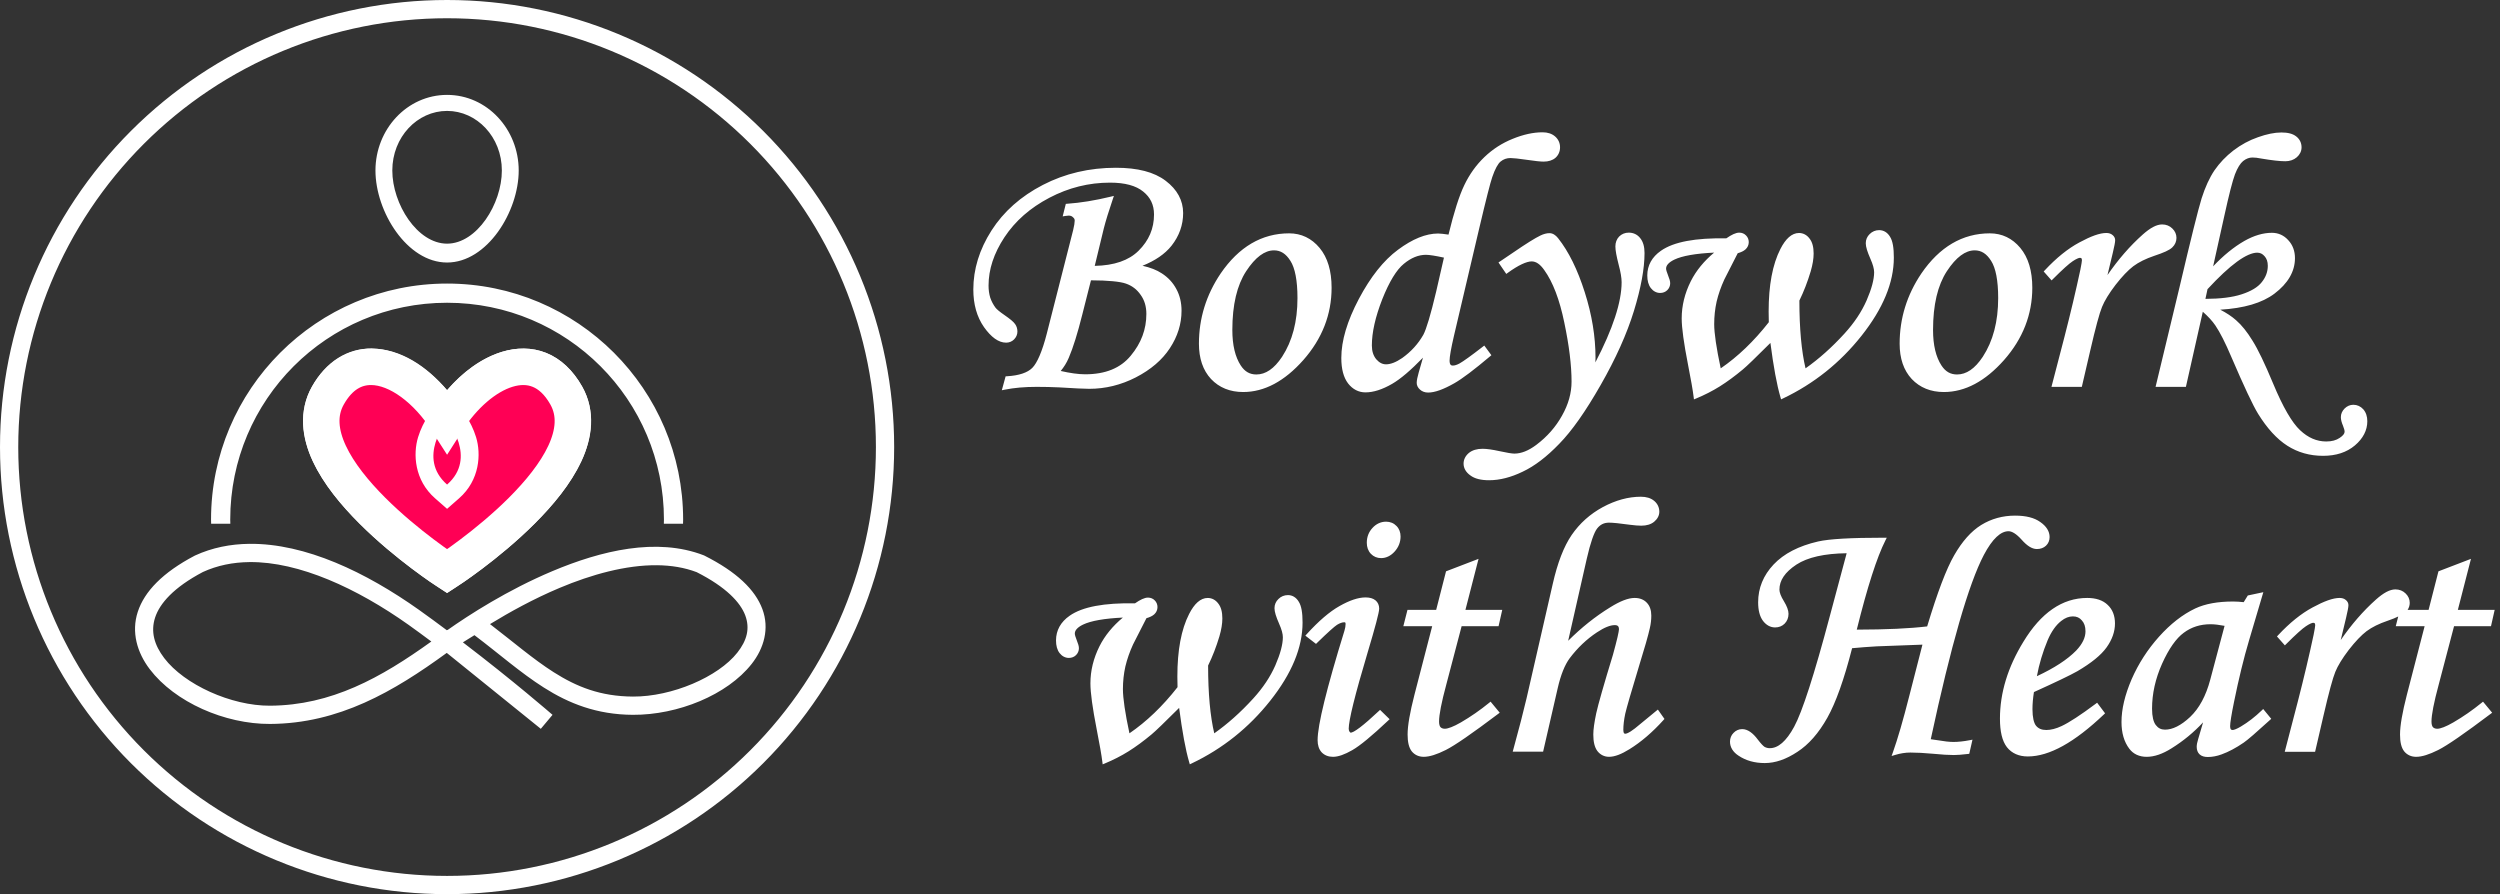
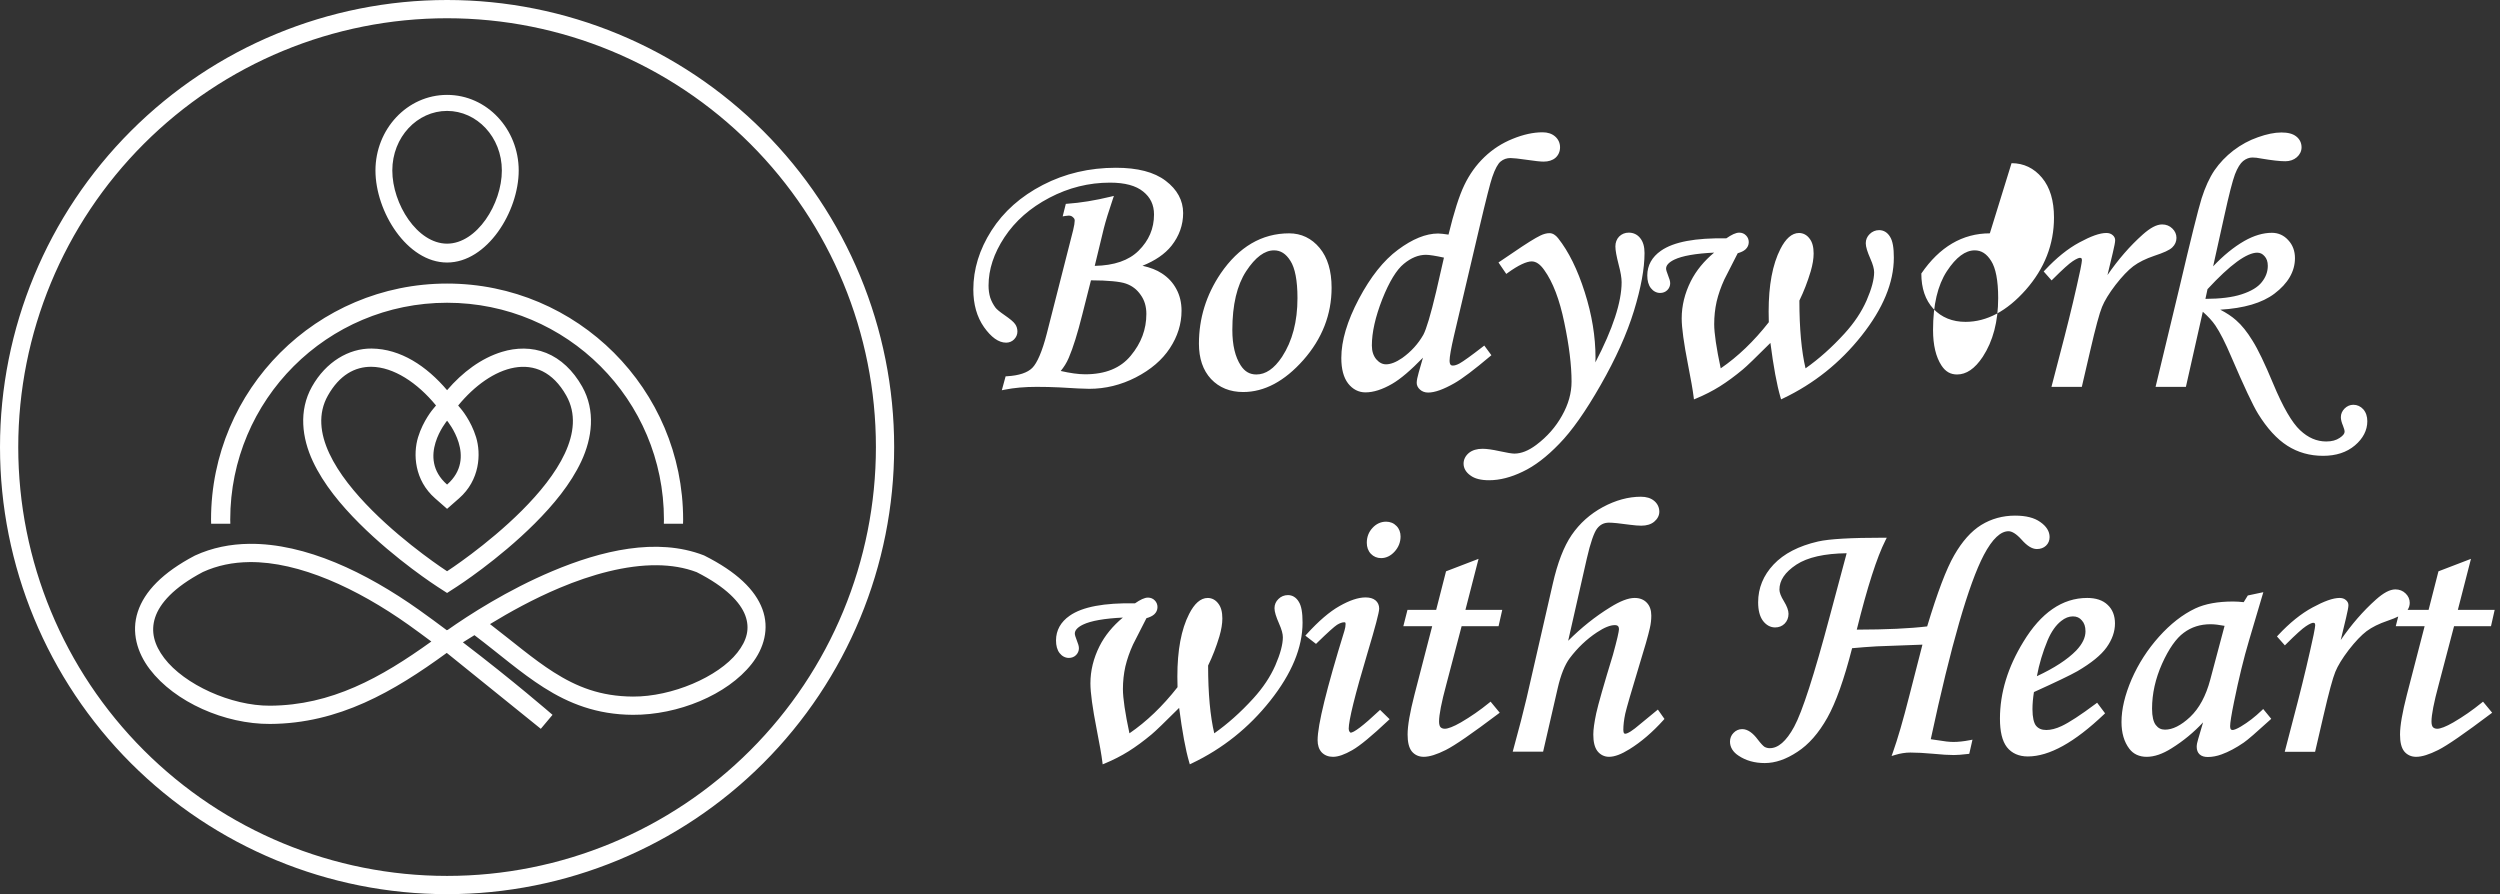
<svg xmlns="http://www.w3.org/2000/svg" xmlns:ns1="http://sodipodi.sourceforge.net/DTD/sodipodi-0.dtd" xmlns:ns2="http://www.inkscape.org/namespaces/inkscape" width="2740" height="980" viewBox="0 0 2740 980" version="1.1" id="svg1" xml:space="preserve" ns1:docname="website-Logo-Bodywork-with-Heart-gold.svg" ns2:version="1.3 (0e150ed6c4, 2023-07-21)" ns2:export-filename="website-Logo-Bodywork-with-Heart-gold.png" ns2:export-xdpi="5.7600002" ns2:export-ydpi="5.7600002">
  <rect x="0" y="0" width="2740" height="980" fill="#333333" stroke="none" />
  <ns1:namedview id="namedview1" pagecolor="#808080" bordercolor="#000000" borderopacity="0.25" ns2:showpageshadow="2" ns2:pageopacity="0.0" ns2:pagecheckerboard="0" ns2:deskcolor="#d1d1d1" ns2:document-units="px" ns2:zoom="0.25" ns2:cx="1348" ns2:cy="-286" ns2:window-width="1920" ns2:window-height="1009" ns2:window-x="-8" ns2:window-y="-8" ns2:window-maximized="1" ns2:current-layer="layer4" ns2:export-bgcolor="#ffffff00" />
  <defs id="defs1" />
  <g id="g3" ns2:label="Logo" transform="translate(-10,-10)">
-     <path id="path103" style="display:inline;opacity:1;fill:#ff0055;fill-opacity:1;stroke:#ffffff;stroke-width:40;stroke-linecap:butt;stroke-miterlimit:4;stroke-dasharray:none;stroke-opacity:1;paint-order:stroke fill markers" d="m 417.093,412.003 c -18.106,-0.182 -35.089,9.083 -47.727,31.522 -44.613,79.211 130.634,192.554 130.634,192.554 0,0 175.247,-113.343 130.634,-192.554 -33.05,-58.68 -95.771,-27.236 -130.633,27.611 -21.531,-33.874 -53.666,-58.84 -82.908,-59.133 z" ns1:nodetypes="sscscs" ns2:label="Herz - rot" />
-     <path id="path111" style="color:#000000;display:inline;fill:#ffffff;fill-opacity:1;-inkscape-stroke:none;paint-order:stroke fill markers" ns2:label="Logo" d="M 500,10 C 370.048,10 245.407,61.628 153.518,153.518 61.628,245.407 10,370.048 10,500 10,629.952 61.628,754.593 153.518,846.482 245.407,938.372 370.048,990 500,990 629.952,990 754.593,938.372 846.482,846.482 938.372,754.593 990,629.952 990,500 990,370.048 938.372,245.407 846.482,153.518 754.593,61.628 629.952,10 500,10 Z m 0,20 C 624.655,30 744.195,79.516 832.34,167.66 920.484,255.805 970,375.345 970,500 970,624.655 920.484,744.195 832.34,832.34 744.195,920.484 624.655,970 500,970 375.345,970 255.805,920.484 167.66,832.34 79.516,744.195 30,624.655 30,500 30,375.345 79.516,255.805 167.66,167.66 255.805,79.516 375.345,30 500,30 Z m 0,84 c -43.868,0 -78.5,37.727 -78.5,82.857 0,45.13 34.632,100.869 78.5,100.869 43.868,0 78.5,-55.739 78.5,-100.869 C 578.5,151.727 543.868,114 500,114 Z m 0,17.562 c 32.639,0 60.029,28.602 60.029,65.295 0,36.693 -27.39,80.191 -60.029,80.191 -32.639,0 -60.029,-43.499 -60.029,-80.191 0,-36.693 27.39,-65.295 60.029,-65.295 z M 1700.633,155 c -10.208,0 -21.137,2.415 -32.777,7.176 -11.559,4.65 -21.878,11.307 -30.91,19.941 -9.033,8.635 -16.403,18.933 -22.098,30.85 v 0.002 c -9e-4,0.002 0,0.004 0,0.006 -5.586,11.565 -11.307,29.638 -17.283,54.164 -4.643,-0.686 -8.729,-1.201 -11.381,-1.201 -13.49,0 -28.129,6.032 -43.965,17.777 -15.822,11.701 -30.104,29.723 -42.959,53.99 v 0.002 c -12.729,24.146 -19.176,45.661 -19.176,64.605 0,11.985 2.381,21.366 7.443,27.975 l 0.01,0.008 0.01,0.008 c 4.981,6.365 11.477,9.752 18.957,9.752 8.812,0 18.505,-3.146 29.121,-9.25 9.412,-5.412 20.751,-15.165 33.941,-28.783 l -4.635,16.15 v 0.004 c -1.453,5.151 -2.223,8.836 -2.223,11.48 0,2.79 1.335,5.37 3.596,7.342 2.339,2.169 5.451,3.252 8.951,3.252 7.425,0 16.858,-3.499 28.721,-10.221 v -0.002 c 8.711,-4.958 21.678,-14.759 39.166,-29.506 l 1.432,-1.207 -7.795,-10.58 -1.621,1.256 c -12.732,9.874 -21.374,16.064 -25.525,18.385 -2.932,1.586 -5.374,2.289 -7.232,2.289 -1.451,0 -2.104,-0.343 -2.658,-1.068 -0.554,-0.726 -1.006,-2.134 -1.006,-4.354 0,-4.081 1.586,-13.393 4.83,-27.277 v -0.002 l 27.734,-117.965 v -0.002 c 7.418,-31.495 12.24,-50.343 14.195,-55.842 l 0.01,-0.014 v -0.016 c 3.074,-9.094 6.365,-14.822 9.127,-17.053 v -0.004 -0.002 c 3.188,-2.597 6.707,-3.848 10.846,-3.848 2.989,0 9.054,0.635 17.873,1.932 8.889,1.307 14.933,1.975 18.455,1.975 5.281,0 9.73,-1.351 13.025,-4.197 l 0.021,-0.018 0.018,-0.016 c 3.245,-2.95 4.951,-6.932 4.951,-11.441 0,-4.667 -1.867,-8.792 -5.371,-11.857 -3.539,-3.097 -8.258,-4.596 -13.816,-4.596 z m 809.744,0.195 c 0,0 0.01,0.002 0.01,0.002 0,-10e-6 0.01,-0.002 0.012,-0.002 z m 0.01,0.002 c -7.47,0.002 -16.001,1.754 -25.645,5.188 -9.579,3.326 -18.562,8.184 -26.924,14.555 l -0.01,0.006 -0.01,0.004 c -8.224,6.367 -15.144,13.617 -20.734,21.736 l -0.01,0.01 -0.01,0.01 c -5.478,8.15 -10.165,18.41 -14.113,30.781 v 0.008 0.012 c -3.833,12.425 -11.883,44.849 -24.256,97.594 L 2372.51,434 h 33.238 l 18.529,-82.332 c 5.645,5.003 10.376,10.022 13.76,15.043 v 0.002 0.004 c 5.078,7.49 10.91,18.93 17.393,34.229 v 0.004 0.004 c 13.944,32.449 23.665,53.177 29.43,62.562 v 0.004 0.002 c 9.874,15.931 20.53,27.63 32.066,35.008 11.521,7.368 24.635,11.057 39.164,11.057 14.154,0 25.892,-3.779 34.889,-11.412 8.916,-7.565 13.596,-16.539 13.596,-26.525 0,-5.178 -1.444,-9.636 -4.396,-13.031 l -0.016,-0.016 -0.014,-0.018 c -2.917,-3.208 -6.686,-4.951 -10.855,-4.951 -3.625,0 -6.959,1.444 -9.617,4.102 -2.645,2.645 -4.102,5.905 -4.102,9.422 0,2.751 0.81,5.835 2.307,9.373 1.246,2.992 1.795,5.298 1.795,6.643 0,1.895 -1.449,4.168 -5.348,6.727 l -0.02,0.012 -0.018,0.012 c -3.774,2.595 -8.607,3.945 -14.688,3.945 -10.414,0 -19.883,-4.026 -28.707,-12.346 v -0.006 l -0.01,-0.004 c -8.792,-8.172 -18.832,-25.329 -29.592,-51.256 v -0.002 c -9.131,-21.915 -16.62,-37.517 -22.609,-46.969 -5.796,-9.482 -11.756,-16.922 -17.945,-22.309 -4.658,-4.152 -10.44,-7.992 -17.338,-11.549 25.946,-1.564 45.812,-7.305 59.402,-17.59 14.779,-11.184 22.473,-24.277 22.473,-38.9 0,-7.82 -2.469,-14.524 -7.365,-19.711 -4.749,-5.298 -10.869,-8.07 -17.877,-8.07 -9.658,0 -19.701,2.995 -30.084,8.852 l -0.01,0.004 -0.01,0.002 c -11.846,6.786 -23.275,16.195 -34.348,27.896 l 12.295,-55.418 v -0.002 c 5.071,-23.144 9.004,-38.402 11.637,-45.424 3e-4,-8.7e-4 0,-0.003 0,-0.004 2.79,-7.224 5.888,-12.069 8.947,-14.568 3.359,-2.636 6.715,-3.861 10.273,-3.861 2.683,0 5.879,0.37 9.557,1.131 l 0.035,0.008 0.037,0.006 c 11.642,1.962 20.352,2.957 26.309,2.957 4.938,0 9.267,-1.463 12.641,-4.396 3.343,-2.907 5.18,-6.691 5.18,-10.885 0,-4.816 -2.05,-8.998 -5.848,-11.926 -3.781,-3.015 -9.248,-4.329 -16.26,-4.33 z m -1277.338,38.67 c -29.06,8.5e-4 -55.767,6.259 -80.014,18.777 -24.227,12.509 -43.082,29.229 -56.432,50.113 v 0.002 0.002 c -13.195,20.715 -19.844,42.279 -19.844,64.551 0,16.202 3.874,30.001 11.689,41.186 v 0.006 0.006 c 7.859,11.055 15.894,17.053 24.287,17.053 3.319,0 6.342,-1.217 8.641,-3.516 2.393,-2.393 3.711,-5.398 3.711,-8.641 0,-3.072 -0.837,-5.879 -2.519,-8.186 -1.822,-2.638 -5.577,-5.66 -11.619,-9.863 l -0.01,-0.004 -0.01,-0.006 c -5.261,-3.593 -8.625,-6.475 -9.871,-8.133 -2.476,-3.342 -4.389,-6.982 -5.756,-10.945 -1.234,-4.084 -1.859,-8.494 -1.859,-13.254 0,-17.662 5.763,-35.288 17.441,-52.998 v -0.002 c 11.782,-17.8 28.163,-32.212 49.26,-43.275 21.086,-11.057 43.202,-16.568 66.453,-16.568 16.395,0 28.411,3.35 36.238,9.709 l 0.01,0.004 0.01,0.006 c 8.048,6.439 11.945,14.637 11.945,25.195 0,15.394 -5.591,28.522 -16.984,39.789 -10.685,10.565 -26.601,16.108 -47.986,16.527 l 9.924,-40.98 v -0.016 -0.006 c 2.062,-8.116 5.368,-18.878 9.912,-32.25 l 1.17,-3.443 -3.535,0.857 c -17.096,4.145 -33.005,6.729 -47.717,7.762 l -1.447,0.102 -3.436,13.742 3.008,-0.502 c 1.492,-0.249 2.703,-0.363 3.578,-0.363 2.053,0 3.451,0.568 4.641,1.758 l 0.059,0.059 0.064,0.055 c 1.351,1.143 1.83,2.175 1.83,3.551 0,2.158 -0.548,5.724 -1.701,10.465 l -28.9,113.455 c -5.044,19.657 -10.616,32.289 -15.883,37.557 -5.199,5.199 -14.391,8.417 -27.801,9.184 l -1.438,0.082 -4.162,15.26 3.18,-0.643 C 1121.308,435.036 1132.964,434 1146.141,434 c 8.694,0 16.996,0.195 24.902,0.584 16.656,1.041 27.504,1.564 32.715,1.564 17.761,0 34.83,-4.188 51.107,-12.525 v -0.002 c 16.384,-8.456 28.854,-19.095 37.275,-31.926 v -0.004 c 8.52,-12.914 12.828,-26.681 12.828,-41.137 0,-8.865 -1.89,-16.834 -5.701,-23.787 v -0.006 c -3.671,-6.932 -9.002,-12.668 -15.889,-17.129 l -0.01,-0.006 c -5.561,-3.705 -12.675,-6.439 -21.203,-8.35 13.687,-5.491 24.463,-12.707 31.824,-21.938 v -0.004 -0.004 c 8.446,-10.725 12.734,-22.745 12.734,-35.809 0,-13.893 -6.545,-25.858 -19.146,-35.379 v -0.002 c -12.603,-9.62 -30.828,-14.275 -54.523,-14.275 v 0 z m 1146.686,62.109 c -6.217,0 -13.139,3.87 -21.248,11.049 v 0.002 0.002 c -14.17,12.608 -27.018,27.518 -38.701,44.449 l 5.846,-24.332 v -0.006 c 1.7,-7.325 2.592,-11.57 2.592,-13.93 -2e-4,-2.222 -1.107,-4.295 -2.906,-5.643 -1.738,-1.519 -4.076,-2.217 -6.711,-2.217 -7.321,0 -17.034,3.557 -29.664,10.398 -12.614,6.773 -25.205,16.944 -37.814,30.473 l -1.238,1.328 8.668,9.787 1.502,-1.502 c 10.515,-10.515 17.875,-17.093 21.545,-19.461 l 0.019,-0.012 0.018,-0.012 c 3.913,-2.65 6.843,-3.758 7.863,-3.758 1.069,0 1.481,0.232 1.748,0.523 0.267,0.292 0.549,0.907 0.549,2.164 0,0.887 -0.552,4.645 -1.717,10.342 -4.941,23.141 -10.729,47.589 -17.361,73.34 L 2258.396,434 h 33.279 l 9.148,-39.439 v -0.002 c 5.852,-25.36 10.268,-41.574 12.984,-48.119 v -0.008 -0.006 c 2.762,-6.78 7.684,-14.863 14.777,-24.148 7.218,-9.279 13.767,-16.126 19.537,-20.518 0,-0.001 -2e-4,-0.003 0.01,-0.004 5.896,-4.387 13.578,-8.212 23.055,-11.414 l 0.01,-0.002 c 10.226,-3.409 16.576,-6.142 19.699,-9.254 2.935,-2.797 4.512,-6.414 4.512,-10.414 0,-3.89 -1.59,-7.435 -4.514,-10.221 -2.955,-2.945 -6.817,-4.475 -11.158,-4.475 z m -310.162,6.25 c -3.972,10e-4 -7.565,1.484 -10.369,4.277 -2.812,2.672 -4.32,6.163 -4.32,10.027 0,4.026 1.751,9.489 5.051,17.014 v 0.008 0.008 c 2.8,6.236 4.121,11.243 4.121,14.807 0,7.748 -2.695,18.095 -8.232,30.844 -5.5,12.533 -13.573,24.653 -24.254,36.363 -13.845,15.192 -28.09,27.842 -42.701,38.131 -4.411,-18.644 -6.722,-43.314 -6.742,-74.279 4.775,-9.751 8.92,-20.42 12.408,-32.047 v -0.008 -0.008 c 2.122,-7.293 3.205,-13.781 3.205,-19.504 0,-7.024 -1.398,-12.57 -4.527,-16.461 -2.896,-3.887 -6.934,-6.047 -11.535,-6.047 -3.924,0 -7.677,1.629 -11.041,4.604 -3.364,2.974 -6.421,7.276 -9.295,12.891 -8.677,16.953 -12.914,39.843 -12.914,68.686 0,2.476 0.069,6.505 0.184,11.596 -16.369,20.948 -33.959,37.738 -52.709,50.58 -4.731,-22.121 -7.146,-38.495 -7.146,-48.504 0,-8.45 0.896,-16.699 2.686,-24.756 4e-4,-0.002 0,-0.004 0,-0.006 1.919,-8.052 4.734,-16.114 8.451,-24.191 l 14.65,-28.73 c 3.56,-1.008 6.491,-2.337 8.57,-4.24 2.274,-2.082 3.531,-4.877 3.531,-7.92 0,-2.774 -1.009,-5.327 -2.906,-7.24 -1.917,-2.06 -4.576,-3.158 -7.492,-3.158 -3.872,0 -8.426,2.283 -14.236,6.262 -33.696,-0.587 -57.559,3.727 -71.67,13.627 v 0.004 0.002 c -9.78,6.795 -14.914,16.014 -14.914,27.027 0,5.754 1.234,10.468 3.941,13.928 2.632,3.363 6.193,5.26 10.168,5.26 3.037,0 5.804,-1.07 7.859,-3.125 2.019,-2.019 3.125,-4.643 3.125,-7.469 0,-2.257 -0.822,-4.947 -2.297,-8.566 v -0.006 -0.006 c -1.522,-3.678 -2.192,-6.36 -2.191,-7.438 0,-1.783 0.61,-3.375 2.051,-5.037 1.441,-1.662 3.751,-3.33 6.973,-4.879 8.639,-4.151 23.46,-6.742 43.629,-7.684 -10.988,9.175 -19.635,19.576 -25.578,31.346 v 0.004 0.004 c -6.635,13.269 -9.976,26.876 -9.976,40.738 0,10.329 2.305,27.023 6.873,50.383 v 0.002 0.002 c 3.251,16.515 5.33,28.481 6.229,35.795 l 0.32,2.609 2.43,-1.006 c 9.21,-3.816 17.837,-8.228 25.877,-13.236 v -0.002 -0.002 c 8.156,-5.13 16.555,-11.3 25.201,-18.504 4.228,-3.459 14.6,-13.497 30.303,-29.154 3.376,25.977 7.032,45.951 11.043,59.613 l 0.662,2.252 2.119,-1.01 c 33.861,-16.143 62.571,-39.071 86.059,-68.727 23.491,-29.659 35.393,-58.215 35.393,-85.617 0,-10.692 -1.191,-18.225 -4.213,-22.93 -2.733,-4.579 -6.917,-7.193 -11.844,-7.195 v 0 z m -274.408,2.734 c -4.098,0 -7.772,1.476 -10.594,4.297 l -0.02,0.019 -0.018,0.019 c -2.693,2.843 -4.064,6.56 -4.064,10.75 0,4.306 1.217,10.848 3.578,20.029 v 0.012 0.012 c 2.187,8.105 3.252,14.555 3.252,19.205 0,21.704 -9.606,51.161 -28.762,87.869 0.035,-1.534 0.144,-3.935 0.144,-5.057 0,-23.272 -3.945,-47.243 -11.812,-71.895 v -0.002 c -7.864,-24.77 -17.582,-44.516 -29.246,-59.229 -2.696,-3.406 -5.885,-5.445 -9.381,-5.445 -3.114,0 -6.395,0.883 -9.846,2.539 -5.979,2.854 -15.863,9.052 -29.957,18.709 l 0.012,-0.006 -16.117,10.889 8.539,12.541 1.668,-1.209 c 11.711,-8.494 20.688,-12.51 26.17,-12.51 4.627,0 9.175,2.886 13.789,9.496 l 0.01,0.012 0.01,0.01 c 9.386,13.064 16.758,32.219 21.932,57.439 v 0.004 0.006 c 5.319,25.297 7.967,46.92 7.967,64.822 0,12.52 -3.465,24.919 -10.482,37.295 v 0.006 0.008 c -6.893,12.382 -16.263,23.033 -28.166,31.992 -8.623,6.467 -16.608,9.559 -23.992,9.559 -2.589,0 -8.21,-0.876 -16.363,-2.688 -7.761,-1.71 -13.912,-2.586 -18.594,-2.586 -6.047,0 -11.113,1.464 -14.928,4.545 l -0.021,0.016 -0.016,0.014 c -3.728,3.154 -5.787,7.2 -5.787,11.684 0,5.079 2.685,9.553 7.449,12.932 4.808,3.635 11.69,5.279 20.527,5.279 11.681,0 23.954,-3.155 36.787,-9.369 13.055,-6.128 26.375,-16.31 40.031,-30.488 v -0.002 c 13.873,-14.138 28.969,-35.608 45.424,-64.469 v -0.002 c 16.593,-29.005 28.765,-56.084 36.502,-81.262 v -0.002 -0.002 c 7.719,-25.249 11.611,-46.373 11.611,-63.475 0,-6.793 -1.497,-12.299 -4.732,-16.281 -3.064,-3.931 -7.437,-6.031 -12.502,-6.031 z m -372.266,0.781 c -29.951,0 -55.167,14.877 -75.09,44.035 v 0.006 0.006 c -15.829,23.479 -23.779,49.174 -23.779,76.898 0,16.113 4.376,29.13 13.23,38.666 v 0.006 l 0.01,0.004 c 8.964,9.507 20.876,14.301 35.244,14.301 23.33,0 45.392,-11.856 65.949,-35.049 v -0.002 -0.002 c 20.587,-23.358 30.969,-49.877 30.969,-79.252 0,-18.411 -4.321,-33.059 -13.158,-43.664 -8.78,-10.536 -20.082,-15.953 -33.373,-15.953 z m 767.969,0 c -29.952,0 -55.166,14.877 -75.088,44.035 v 0.006 0.006 C 2099.95,333.268 2092,358.963 2092,386.688 c 0,16.113 4.376,29.13 13.23,38.666 v 0.006 l 0.01,0.004 c 8.964,9.507 20.876,14.301 35.244,14.301 23.33,0 45.392,-11.856 65.949,-35.049 v -0.002 -0.002 c 20.587,-23.358 30.969,-49.877 30.969,-79.252 0,-18.411 -4.321,-33.059 -13.158,-43.664 -8.78,-10.536 -20.082,-15.953 -33.373,-15.953 z m -784.566,18.648 v 0 c 7.239,0.003 13.059,3.618 18.023,11.561 l 0.01,0.01 0.01,0.008 c 4.956,7.736 7.691,21.37 7.691,40.719 0,25.746 -5.651,47.135 -16.861,64.334 -8e-4,0.001 0,0.003 0,0.004 -8.775,13.22 -18.099,19.404 -28.207,19.404 -7.201,0 -12.668,-3.101 -17.076,-9.836 v -0.002 c -6.09,-9.323 -9.244,-22.268 -9.244,-38.943 0,-27.616 5.112,-49.029 15.102,-64.332 v -0.004 c 10.236,-15.609 20.44,-22.92 30.549,-22.922 z m 767.969,0 v 0 c 7.24,0.003 13.059,3.618 18.023,11.561 l 0.01,0.01 0.01,0.008 c 4.956,7.736 7.691,21.37 7.691,40.719 0,25.746 -5.651,47.135 -16.861,64.334 -8e-4,0.001 0,0.003 0,0.004 -8.775,13.22 -18.099,19.404 -28.207,19.404 -7.201,0 -12.668,-3.101 -17.076,-9.836 v -0.002 c -6.09,-9.323 -9.244,-22.268 -9.244,-38.943 0,-27.616 5.112,-49.029 15.102,-64.332 v -0.004 c 10.236,-15.609 20.44,-22.92 30.549,-22.922 z m 309.566,2.539 v 0 0 c 3.245,10e-4 5.768,1.172 8.057,3.805 l 0.016,0.018 0.018,0.018 c 2.365,2.59 3.578,5.987 3.578,10.566 0,6.448 -2.146,12.33 -6.594,17.891 l -0.01,0.012 -0.01,0.01 c -4.2,5.4 -11.569,9.945 -22.275,13.387 v 0.002 c -9.976,3.245 -23.223,4.883 -39.475,4.932 l 2.279,-10.635 c 12.412,-13.401 23.239,-23.49 32.352,-30.135 9.206,-6.712 16.686,-9.868 22.061,-9.869 z m -910.938,2.344 c 3.641,0 10.492,1.085 19.662,3.078 l -8.523,37.236 c -5.974,25.325 -10.838,41.36 -14.062,47.342 -5.708,10.013 -13.422,18.495 -23.207,25.49 0,0.002 -0.01,0.002 -0.01,0.004 -6.829,4.677 -12.732,6.873 -17.611,6.873 -3.938,0 -7.408,-1.706 -10.774,-5.541 -3.183,-3.902 -4.805,-8.84 -4.805,-15.115 0,-14.23 3.764,-31.128 11.383,-50.629 v -0.006 c 5e-4,-0.001 0,-0.002 0,-0.004 7.75,-19.502 15.783,-32.459 23.617,-38.824 l 0.01,-0.006 0.01,-0.006 c 8.069,-6.682 16.114,-9.893 24.311,-9.893 z m -367.199,27.957 c 18.924,0.072 31.925,1.357 38.215,3.57 l 0.01,0.002 0.01,0.002 c 6.787,2.345 12.119,6.404 16.191,12.328 l 0.014,0.019 0.016,0.019 c 4.167,5.76 6.262,12.648 6.262,20.898 0,16.867 -5.655,32.037 -17.115,45.789 v 0.006 0.004 c -11.179,13.566 -27.645,20.365 -50.02,20.365 -7.453,0 -16.502,-1.312 -26.721,-3.633 3.467,-4.212 6.503,-8.935 8.832,-14.479 v -0.002 c 4.761,-11.109 9.658,-26.806 14.75,-47.176 v 0.008 z M 500,320.785 c -142.754,0 -258.705,115.952 -258.705,258.705 0,1.512 0.089,3.004 0.115,4.51 h 21.031 c -0.028,-1.506 -0.113,-2.997 -0.113,-4.51 0,-131.386 106.285,-237.672 237.672,-237.672 131.387,0 237.672,106.285 237.672,237.672 0,1.513 -0.085,3.004 -0.113,4.51 h 21.031 c 0.026,-1.506 0.115,-2.997 0.115,-4.51 C 758.705,436.737 642.754,320.785 500,320.785 Z m -82.705,71.219 c -25.053,-0.252 -50.113,14.644 -65.355,41.707 -14.902,26.458 -10.89,56.524 0.893,81.775 11.782,25.251 30.907,48.09 50.979,68.162 40.143,40.145 85.328,69.225 85.328,69.225 L 500,659.898 l 10.861,-7.025 c 0,0 45.185,-29.079 85.328,-69.225 20.072,-20.073 39.196,-42.911 50.979,-68.162 11.782,-25.251 15.794,-55.318 0.893,-81.775 -9.965,-17.692 -23.567,-30.529 -39.426,-36.898 -15.858,-6.369 -32.989,-5.913 -48.48,-1.182 -22.803,6.965 -43.219,22.26 -60.166,42.006 -22.401,-26.383 -50.843,-45.313 -82.693,-45.633 z m -0.201,19.998 c 24.166,0.243 50.29,17.361 70.789,42.406 l -3.232,3.871 c 0,0 -10.833,12.556 -16.434,30.877 -5.6,18.321 -4.155,47.033 18.598,66.982 L 500,567.699 513.186,556.139 c 22.753,-19.949 24.198,-48.661 18.598,-66.982 -5.6,-18.321 -16.434,-30.877 -16.434,-30.877 l -3.193,-3.822 c 35.867,-43.802 88.97,-63.32 118.477,-10.932 C 675.246,522.736 500,636.08 500,636.08 c 0,0 -175.248,-113.344 -130.635,-192.555 12.638,-22.439 29.623,-31.705 47.729,-31.523 z m 82.893,59.115 c 0.004,0.007 0.009,0.013 0.014,0.019 0.004,-0.007 0.009,-0.013 0.014,-0.019 0.083,0.099 33.694,40.428 -0.014,69.982 -33.709,-29.556 -0.096,-69.883 -0.014,-69.982 z m 1308.459,83.297 c -13.78,0 -27.727,3.821 -41.768,11.371 v 0.002 0.002 c -13.931,7.563 -25.322,17.752 -34.092,30.508 v 0.002 0.002 c -8.682,12.69 -15.566,30.614 -20.809,53.812 l -28.709,125.385 c -3.376,14.413 -8.189,33.01 -14.434,55.777 l -0.693,2.529 h 33.316 l 15.982,-69.521 c 3.349,-14.682 7.794,-25.644 13.135,-32.848 8.726,-11.546 18.709,-21.01 29.963,-28.428 8.033,-5.355 14.596,-7.867 19.398,-7.867 1.88,0 2.931,0.439 3.566,1.074 0.635,0.635 1.074,1.686 1.074,3.566 0,0.827 -0.51,3.996 -1.607,8.674 -1.097,4.678 -2.753,11.058 -4.963,19.117 l 0.018,-0.055 c -10.031,32.827 -16.149,54.212 -18.4,64.41 v 0.01 0.01 c -2.098,9.965 -3.168,17.593 -3.168,23.068 0,7.92 1.363,14.006 4.502,18.191 l 0.014,0.019 0.016,0.018 c 3.183,4.051 7.614,6.232 12.705,6.232 6.234,0 13.584,-2.866 22.342,-8.307 12.82,-7.93 25.262,-18.605 37.344,-32 l 1.068,-1.186 -7.227,-10.283 -1.664,1.35 c -6.907,5.604 -12.775,10.427 -17.604,14.473 l -0.014,0.01 -0.01,0.01 c -4.252,3.672 -7.81,6.404 -10.604,8.174 -2.794,1.77 -4.897,2.473 -5.668,2.473 -0.899,0 -1.252,-0.195 -1.652,-0.701 -0.324,-0.557 -0.644,-1.73 -0.644,-3.549 0,-5.155 0.696,-11.073 2.103,-17.732 1.522,-6.592 6.54,-23.96 14.994,-51.793 v -0.01 c 6.252,-20.191 10.226,-34.114 11.951,-41.941 1.072,-4.565 1.611,-9.142 1.611,-13.719 0,-5.809 -1.563,-10.627 -4.838,-14.061 -3.261,-3.549 -7.893,-5.322 -13.373,-5.322 -7.188,0 -16.001,3.523 -26.828,10.256 v 0.002 c 0,0.001 3e-4,0.003 -0.01,0.004 -16.491,10.132 -31.806,22.44 -46.065,36.68 l 20.361,-89.812 c 4.015,-17.745 8.092,-29.045 11.342,-33.191 3.459,-4.414 7.621,-6.461 13.074,-6.461 4.054,0 11.803,0.767 22.967,2.324 l 0.01,0.002 h 0.01 c 5.002,0.658 9.107,0.994 12.371,0.994 5.786,0 10.606,-1.398 14.172,-4.369 v -0.004 -0.002 c 3.578,-3.006 5.596,-6.773 5.596,-10.906 0,-4.687 -1.957,-8.827 -5.596,-11.883 -3.688,-3.098 -8.644,-4.57 -14.568,-4.57 z m 410.156,20.703 c -13.615,0 -26.061,3.426 -37.18,10.258 v 0.002 l -0.01,0.002 c -11.045,6.87 -20.876,17.952 -29.584,33.125 -8.663,14.966 -18.487,40.965 -29.66,78.045 -19.018,2.297 -44.775,3.48 -77.147,3.543 11.572,-46.674 22.119,-79.505 31.418,-97.852 l 1.473,-2.904 h -3.256 c -35.858,0 -59.724,1.322 -72.125,4.152 -21.101,4.88 -37.383,13.237 -48.66,25.186 -11.235,11.904 -16.951,25.825 -16.951,41.412 0,8.594 1.662,15.417 5.271,20.326 l 0.01,0.012 0.01,0.01 c 3.526,4.655 8.127,7.238 13.312,7.238 4.074,0 7.688,-1.391 10.399,-4.102 2.834,-2.834 4.297,-6.576 4.297,-10.789 0,-3.895 -1.753,-8.359 -4.973,-13.725 l -0.01,-0.018 -0.012,-0.018 c -3.412,-5.433 -4.967,-9.8 -4.967,-12.803 0,-10.004 5.934,-19.05 18.633,-27.432 12.185,-7.96 30.635,-12.142 55.051,-12.443 l -18.436,68.852 v 0.002 c -17.176,64.67 -30.368,105.327 -39.078,121.232 v 0.01 0.01 c -4.351,8.062 -8.831,14.021 -13.316,17.893 -4.486,3.871 -8.9,5.666 -13.439,5.666 -2.128,0 -4.011,-0.491 -5.777,-1.469 -1.538,-1.042 -4.102,-3.706 -7.268,-7.883 -5.52,-7.404 -11.209,-11.545 -17.227,-11.545 -3.616,0 -6.908,1.452 -9.441,4.125 -2.546,2.557 -3.887,5.896 -3.887,9.594 0,6.148 3.322,11.447 9.299,15.342 8.039,5.442 17.716,8.143 28.834,8.143 11.539,0 23.447,-4.144 35.654,-12.234 h 0.01 c 12.454,-8.036 23.392,-20.546 32.881,-37.414 9.399,-16.708 18.397,-42.136 27.154,-76.24 9.236,-0.846 18.272,-1.545 27.035,-2.039 0.013,-7e-4 0.026,0 0.039,0 l 50.018,-1.852 -14.373,56.002 c -6.762,26.658 -12.807,47.449 -18.109,62.32 l -1.332,3.742 3.799,-1.156 c 5.824,-1.772 11.419,-2.649 16.801,-2.648 6.945,0 15.354,0.452 25.207,1.359 9.278,0.914 16.744,1.375 22.449,1.375 3.664,0 8.788,-0.4 15.469,-1.186 l 1.402,-0.164 3.533,-15.498 -3.008,0.578 c -6.675,1.284 -12.611,1.918 -17.787,1.918 -4.367,0 -10.27,-0.634 -17.623,-1.924 h -0.014 -0.014 c -3.118,-0.503 -5.223,-0.787 -7.279,-1.061 22.061,-102.751 41.579,-170.288 58.147,-201.895 v -0.002 c 4.687,-8.924 9.381,-15.538 13.953,-19.832 4.572,-4.294 8.917,-6.244 13.182,-6.244 3.605,10e-6 8.452,2.785 14.139,9.104 5.897,6.696 11.412,10.428 16.916,10.428 3.911,0 7.367,-1.222 9.965,-3.668 2.592,-2.44 3.949,-5.756 3.949,-9.465 0,-6.336 -3.652,-11.953 -10.223,-16.477 -6.599,-4.766 -15.814,-7.008 -27.52,-7.008 z m -689.453,6.641 c -5.737,0 -10.866,2.398 -14.947,6.896 -4.098,4.387 -6.193,9.914 -6.193,16.197 0,4.819 1.483,8.996 4.459,12.121 2.948,3.095 6.84,4.723 11.213,4.723 5.526,0 10.571,-2.491 14.76,-7.098 4.326,-4.744 6.576,-10.383 6.576,-16.582 0,-4.575 -1.508,-8.573 -4.479,-11.553 -2.958,-3.095 -6.91,-4.705 -11.389,-4.705 z M 283.18,606.039 c -20.57,0.221 -40.644,4.162 -59.359,12.775 l -0.24,0.109 -0.23,0.123 c -34.976,18.377 -55.017,39.149 -62.332,61.471 -7.315,22.321 -0.7,44.755 13.068,62.871 27.537,36.231 82.417,60.307 131.895,60.053 75.423,-0.388 135.49,-35.476 193.637,-77.855 0.284,0.215 0.565,0.427 0.85,0.643 l 102.252,82.553 12.855,-15.316 c 0,0 -0.291,-0.244 -0.293,-0.246 -0.425,-0.371 -42.377,-36.842 -97.949,-79.213 l 12.654,-7.861 c 26.969,20.384 50.304,41.057 76.027,57.404 27.45,17.445 58.111,29.69 97.592,29.893 49.2,0.253 103.357,-21.65 130.246,-55.807 13.445,-17.078 19.637,-38.743 11.729,-60.045 -7.909,-21.302 -28.296,-40.909 -63.498,-58.625 l -0.438,-0.219 -0.457,-0.176 c -51.434,-19.859 -112.353,-5.079 -165.693,17.361 -49.259,20.724 -91.512,48.022 -115.027,64.594 l -0.197,-0.158 -0.525,0.389 C 489.793,693.334 479.753,685.873 469.203,678.396 411.153,637.255 344.89,605.376 283.18,606.039 Z m 1347.309,16.455 -3.619,1.389 -32.02,12.285 -10.809,42.27 h -31.449 l -4.529,17.867 h 31.627 l -19.471,75.234 c -4.967,19.346 -7.484,33.74 -7.484,43.467 0,8.172 1.341,14.324 4.523,18.416 l 0.014,0.018 0.014,0.018 c 3.211,3.941 7.77,6.01 13.074,6.01 6.407,0 14.356,-2.547 24.137,-7.438 9.993,-4.997 28.991,-18.138 57.535,-39.645 l 1.67,-1.26 -10.02,-12.129 -1.539,1.258 c -9.816,8.008 -20.147,15.174 -30.994,21.502 l 0.01,-0.01 c -8.212,4.747 -14.312,6.959 -17.553,6.959 -2.181,0 -3.63,-0.585 -4.793,-1.73 -0.917,-1.019 -1.605,-3.011 -1.605,-6.23 0,-7.219 2.616,-20.895 7.938,-40.492 v -0.01 l 16.799,-63.945 h 40.486 l 4.025,-17.867 h -40.35 z m 1087.695,0 -3.619,1.389 -32.02,12.285 -10.809,42.27 h -23.006 c 1.509,-2.297 2.34,-4.927 2.34,-7.766 0,-3.89 -1.591,-7.436 -4.514,-10.221 -2.955,-2.945 -6.817,-4.475 -11.158,-4.475 -6.216,0 -13.139,3.87 -21.248,11.049 v 0.002 0.002 c -14.17,12.608 -27.018,27.518 -38.701,44.449 l 5.846,-24.332 v -0.006 c 1.7,-7.325 2.59,-11.57 2.59,-13.93 0,-2.223 -1.107,-4.295 -2.906,-5.643 -1.738,-1.519 -4.076,-2.217 -6.711,-2.217 -7.32,0 -17.034,3.557 -29.664,10.398 -12.614,6.773 -25.205,16.944 -37.814,30.473 l -1.238,1.328 8.668,9.787 1.502,-1.502 c 10.515,-10.515 17.875,-17.093 21.545,-19.461 l 0.02,-0.012 0.018,-0.012 c 3.913,-2.65 6.843,-3.758 7.863,-3.758 1.069,0 1.481,0.232 1.748,0.523 0.267,0.292 0.549,0.907 0.549,2.164 0,0.887 -0.551,4.645 -1.717,10.342 -4.94,23.141 -10.728,47.589 -17.361,73.34 L 2514.061,834 h 33.279 l 9.149,-39.439 c 5.852,-25.36 10.268,-41.574 12.984,-48.119 v -0.01 -0.01 c 2.762,-6.78 7.684,-14.863 14.777,-24.148 7.218,-9.279 13.767,-16.126 19.537,-20.518 h 0.01 c 5.896,-4.387 13.578,-8.212 23.055,-11.414 l 0.01,-0.002 c 5.045,-1.682 8.572,-3.198 11.592,-4.662 l -2.693,10.627 h 31.627 l -19.471,75.234 c -4.968,19.346 -7.484,33.74 -7.484,43.467 0,8.172 1.341,14.324 4.524,18.416 l 0.014,0.018 0.016,0.018 c 3.211,3.941 7.77,6.01 13.074,6.01 6.407,0 14.356,-2.547 24.137,-7.438 9.993,-4.997 28.991,-18.138 57.535,-39.645 l 1.67,-1.26 -10.02,-12.129 -1.539,1.258 c -9.814,8.006 -20.142,15.17 -30.986,21.496 -8.212,4.747 -14.314,6.959 -17.555,6.959 -2.181,0 -3.63,-0.585 -4.793,-1.73 -0.917,-1.019 -1.605,-3.011 -1.605,-6.23 0,-7.219 2.616,-20.895 7.938,-40.492 v -0.01 l 16.799,-63.945 h 40.484 l 4.025,-17.867 H 2703.8 Z m -2434.789,3.545 c 54.51,-0.586 118.138,28.912 174.242,68.674 8.631,6.117 16.837,12.249 25.104,18.377 -55.24,39.737 -109.64,70.006 -176.861,70.352 -42.521,0.219 -93.83,-23.158 -115.869,-52.156 -11.02,-14.499 -15.04,-29.125 -9.988,-44.539 5.036,-15.367 20.306,-32.944 52.352,-49.84 15.845,-7.257 32.923,-10.673 51.021,-10.867 z m 446.805,3.451 c 15.352,0.152 29.98,2.497 43.348,7.588 32.3,16.344 47.987,33.208 53.283,47.473 5.323,14.337 1.802,27.38 -8.693,40.713 -20.992,26.665 -71.632,48.398 -114.43,48.178 -35.5,-0.182 -61.542,-10.614 -86.967,-26.771 -22.353,-14.205 -44.204,-33.092 -69.701,-52.66 21.66,-13.231 47.761,-27.673 76.211,-39.643 35.138,-14.783 72.813,-25.214 106.949,-24.877 z m 1760.416,29.543 -3.287,0.697 -13.73,2.912 -4.51,7.33 c -3.917,-0.428 -7.802,-0.715 -11.619,-0.715 -16.736,0 -30.564,2.493 -41.475,7.611 l -0.01,0.002 v 0.002 c -13.956,6.646 -27.183,16.983 -39.693,30.941 -12.508,13.957 -22.524,29.507 -30.029,46.625 v 0.01 0.01 c -7.37,17.108 -11.102,32.731 -11.101,46.885 0,11.903 2.829,21.763 8.613,29.338 4.398,5.813 10.953,8.795 18.973,8.795 8.445,0 17.52,-3.169 27.238,-9.293 13.062,-8.124 24.538,-17.667 34.594,-28.461 l -5.351,18.197 c -1.068,3.477 -1.645,6.269 -1.645,8.572 0,3.372 1.021,6.31 3.182,8.305 2.181,2.013 5.282,2.875 8.975,2.875 4.943,0 9.998,-0.962 15.135,-2.854 h 0.01 c 7.748,-2.807 15.83,-7.121 24.27,-12.924 4.465,-3.07 13.87,-11.224 28.73,-24.781 l 1.402,-1.277 -8.828,-10.762 -1.56,1.506 c -7.322,7.065 -14.949,12.959 -22.879,17.691 -4.442,2.665 -7.723,3.816 -8.932,3.816 -1.214,0 -1.701,-0.268 -2.105,-0.77 -0.405,-0.502 -0.777,-1.536 -0.777,-3.285 0,-3.563 1.399,-12.656 4.256,-26.551 5.199,-25.605 10.719,-48.208 16.557,-67.797 z m -1069.09,3.178 0.01,0.016 c -3.974,0 -7.569,1.483 -10.375,4.277 -2.812,2.672 -4.32,6.163 -4.32,10.027 0,4.026 1.751,9.489 5.051,17.014 v 0.008 0.008 c 2.8,6.236 4.121,11.243 4.121,14.807 0,7.748 -2.695,18.095 -8.232,30.844 -5.5,12.533 -13.573,24.653 -24.254,36.363 -13.845,15.192 -28.09,27.842 -42.701,38.131 -4.411,-18.644 -6.722,-43.314 -6.742,-74.279 4.775,-9.751 8.92,-20.42 12.408,-32.047 v -0.01 -0.01 c 2.122,-7.293 3.205,-13.781 3.205,-19.504 0,-7.024 -1.398,-12.57 -4.527,-16.461 -2.896,-3.887 -6.934,-6.047 -11.535,-6.047 -3.924,0 -7.677,1.629 -11.041,4.604 -3.364,2.974 -6.421,7.276 -9.295,12.891 -8.677,16.953 -12.914,39.843 -12.914,68.686 0,2.476 0.069,6.505 0.184,11.596 -16.369,20.948 -33.959,37.738 -52.709,50.58 -4.731,-22.12 -7.146,-38.495 -7.146,-48.504 0,-8.45 0.896,-16.699 2.686,-24.756 4e-4,0 0,2.3e-4 0,-0.01 1.919,-8.052 4.734,-16.114 8.451,-24.191 l 14.65,-28.73 c 3.56,-1.008 6.491,-2.337 8.57,-4.24 2.274,-2.082 3.531,-4.877 3.531,-7.92 0,-2.774 -1.01,-5.327 -2.908,-7.24 -1.917,-2.06 -4.574,-3.158 -7.49,-3.158 -3.872,0 -8.426,2.283 -14.236,6.262 -33.696,-0.587 -57.559,3.727 -71.67,13.627 v 0.004 0.002 c -9.78,6.795 -14.914,16.014 -14.914,27.027 0,5.754 1.234,10.468 3.941,13.928 2.632,3.363 6.193,5.26 10.168,5.26 3.038,0 5.804,-1.07 7.859,-3.125 2.019,-2.019 3.125,-4.644 3.125,-7.469 0,-2.257 -0.822,-4.947 -2.297,-8.566 v -0.01 c -1.522,-3.679 -2.191,-6.362 -2.191,-7.439 0,-1.783 0.61,-3.375 2.051,-5.037 1.44,-1.662 3.75,-3.331 6.971,-4.879 8.639,-4.151 23.462,-6.742 43.631,-7.684 -10.988,9.175 -19.635,19.576 -25.578,31.346 -6.635,13.269 -9.976,26.876 -9.976,40.738 0,10.329 2.305,27.023 6.873,50.383 3.251,16.516 5.33,28.481 6.229,35.795 l 0.32,2.609 2.43,-1.006 c 9.21,-3.816 17.837,-8.228 25.877,-13.236 8.156,-5.13 16.555,-11.3 25.201,-18.504 4.228,-3.459 14.6,-13.497 30.303,-29.154 3.376,25.977 7.032,45.951 11.043,59.613 l 0.662,2.252 2.119,-1.01 c 33.861,-16.143 62.571,-39.071 86.059,-68.727 23.491,-29.659 35.393,-58.215 35.393,-85.617 0,-10.692 -1.191,-18.225 -4.213,-22.93 -2.734,-4.581 -6.92,-7.195 -11.85,-7.195 z m 85.158,2.555 c -8.091,10e-4 -17.542,3.222 -28.521,9.439 -10.966,6.153 -22.933,16.445 -36.041,30.863 l -1.457,1.604 11.685,9.029 1.244,-1.217 c 11.423,-11.164 18.945,-17.868 21.734,-19.656 3.184,-1.957 5.854,-2.82 7.922,-2.82 0.801,0 1.008,0.156 1.15,0.314 0.142,0.158 0.365,0.59 0.365,1.592 0,2.085 -0.412,4.57 -1.281,7.426 v -0.01 c -9.773,31.664 -17.106,57.458 -22.004,77.408 -4.898,19.951 -7.383,33.98 -7.383,42.518 0,5.42 1.426,9.96 4.426,13.26 l 0.018,0.018 0.016,0.018 c 3.118,3.266 7.409,4.916 12.385,4.916 5.808,0 12.748,-2.517 21.109,-7.295 8.554,-4.888 21.559,-15.67 39.441,-32.508 l 1.52,-1.43 -10.482,-10.215 -1.395,1.311 c -8.564,8.045 -15.498,14.064 -20.736,18.025 -2.619,1.98 -4.818,3.445 -6.535,4.379 -1.718,0.934 -2.995,1.271 -3.391,1.271 -0.285,0 -0.665,-0.14 -1.318,-0.963 -0.636,-0.931 -0.979,-2.021 -0.979,-3.482 0,-4.269 1.679,-13.666 5.117,-27.547 3.438,-13.88 8.607,-32.38 15.502,-55.473 4.235,-14.138 7.413,-25.219 9.539,-33.264 1.063,-4.023 1.863,-7.286 2.402,-9.811 0.54,-2.525 0.838,-4.227 0.838,-5.545 0,-3.597 -1.402,-6.785 -4.049,-8.965 -2.688,-2.214 -6.381,-3.191 -10.838,-3.191 v 0 z m 790.83,0.58 -0.01,0.006 c -27.224,0 -50.652,16.302 -69.875,48.033 -17.081,27.857 -25.68,55.974 -25.68,84.24 0,14.035 2.39,24.485 7.643,31.299 l 0.01,0.01 0.01,0.012 c 5.324,6.725 13.162,10.133 22.858,10.133 23.674,0 51.337,-15.556 83.41,-46.059 l 1.289,-1.227 -8.711,-11.615 -1.6,1.197 c -16.487,12.333 -29.019,20.488 -37.348,24.4 -6.186,2.904 -11.764,4.303 -16.729,4.303 -5.154,0 -8.721,-1.561 -11.326,-4.721 -2.352,-3.004 -3.861,-9.058 -3.861,-18.084 -10e-5,-5.942 0.558,-12.213 1.6,-18.766 24.066,-10.907 39.993,-18.537 47.584,-22.855 l 0.012,-0.01 0.014,-0.01 c 15.239,-8.933 25.925,-17.561 32.059,-26.148 6.048,-8.468 9.162,-17.237 9.162,-26.162 0,-8.471 -2.68,-15.44 -8.047,-20.395 -5.275,-5.121 -12.896,-7.582 -22.467,-7.582 z m -15.631,20.211 v 0.006 c 4.206,0 7.284,1.394 9.801,4.369 l 0.027,0.033 0.027,0.029 c 2.608,2.835 3.965,6.685 3.965,11.928 0,6.776 -3.256,13.764 -10.188,21.076 -9.661,9.895 -24.14,19.288 -43.082,28.105 2.511,-13.343 6.392,-26.485 11.797,-39.412 v -0.01 -0.01 c 4.074,-9.542 9.046,-16.529 14.82,-21.074 l 0.01,-0.006 0.01,-0.004 c 4.289,-3.431 8.499,-5.031 12.812,-5.031 z m 150.978,8.588 v 0.012 c 4.112,0 9.316,0.641 15.275,1.76 l -15.646,58.814 c -4.75,17.974 -12.151,31.608 -22.1,41.053 -10.07,9.43 -19.263,13.904 -27.529,13.904 -4.277,0 -7.451,-1.581 -10.131,-5.076 -2.551,-3.327 -4.08,-9.295 -4.08,-17.924 0,-16.368 3.638,-32.741 10.957,-49.18 v -0.01 c 7.472,-16.617 15.498,-27.917 23.767,-33.965 l 0.01,-0.01 0.01,-0.01 c 8.38,-6.254 18.12,-9.369 29.469,-9.369 z" />
+     <path id="path111" style="color:#000000;display:inline;fill:#ffffff;fill-opacity:1;-inkscape-stroke:none;paint-order:stroke fill markers" ns2:label="Logo" d="M 500,10 C 370.048,10 245.407,61.628 153.518,153.518 61.628,245.407 10,370.048 10,500 10,629.952 61.628,754.593 153.518,846.482 245.407,938.372 370.048,990 500,990 629.952,990 754.593,938.372 846.482,846.482 938.372,754.593 990,629.952 990,500 990,370.048 938.372,245.407 846.482,153.518 754.593,61.628 629.952,10 500,10 Z m 0,20 C 624.655,30 744.195,79.516 832.34,167.66 920.484,255.805 970,375.345 970,500 970,624.655 920.484,744.195 832.34,832.34 744.195,920.484 624.655,970 500,970 375.345,970 255.805,920.484 167.66,832.34 79.516,744.195 30,624.655 30,500 30,375.345 79.516,255.805 167.66,167.66 255.805,79.516 375.345,30 500,30 Z m 0,84 c -43.868,0 -78.5,37.727 -78.5,82.857 0,45.13 34.632,100.869 78.5,100.869 43.868,0 78.5,-55.739 78.5,-100.869 C 578.5,151.727 543.868,114 500,114 Z m 0,17.562 c 32.639,0 60.029,28.602 60.029,65.295 0,36.693 -27.39,80.191 -60.029,80.191 -32.639,0 -60.029,-43.499 -60.029,-80.191 0,-36.693 27.39,-65.295 60.029,-65.295 z M 1700.633,155 c -10.208,0 -21.137,2.415 -32.777,7.176 -11.559,4.65 -21.878,11.307 -30.91,19.941 -9.033,8.635 -16.403,18.933 -22.098,30.85 v 0.002 c -9e-4,0.002 0,0.004 0,0.006 -5.586,11.565 -11.307,29.638 -17.283,54.164 -4.643,-0.686 -8.729,-1.201 -11.381,-1.201 -13.49,0 -28.129,6.032 -43.965,17.777 -15.822,11.701 -30.104,29.723 -42.959,53.99 v 0.002 c -12.729,24.146 -19.176,45.661 -19.176,64.605 0,11.985 2.381,21.366 7.443,27.975 l 0.01,0.008 0.01,0.008 c 4.981,6.365 11.477,9.752 18.957,9.752 8.812,0 18.505,-3.146 29.121,-9.25 9.412,-5.412 20.751,-15.165 33.941,-28.783 l -4.635,16.15 v 0.004 c -1.453,5.151 -2.223,8.836 -2.223,11.48 0,2.79 1.335,5.37 3.596,7.342 2.339,2.169 5.451,3.252 8.951,3.252 7.425,0 16.858,-3.499 28.721,-10.221 v -0.002 c 8.711,-4.958 21.678,-14.759 39.166,-29.506 l 1.432,-1.207 -7.795,-10.58 -1.621,1.256 c -12.732,9.874 -21.374,16.064 -25.525,18.385 -2.932,1.586 -5.374,2.289 -7.232,2.289 -1.451,0 -2.104,-0.343 -2.658,-1.068 -0.554,-0.726 -1.006,-2.134 -1.006,-4.354 0,-4.081 1.586,-13.393 4.83,-27.277 v -0.002 l 27.734,-117.965 v -0.002 c 7.418,-31.495 12.24,-50.343 14.195,-55.842 l 0.01,-0.014 v -0.016 c 3.074,-9.094 6.365,-14.822 9.127,-17.053 v -0.004 -0.002 c 3.188,-2.597 6.707,-3.848 10.846,-3.848 2.989,0 9.054,0.635 17.873,1.932 8.889,1.307 14.933,1.975 18.455,1.975 5.281,0 9.73,-1.351 13.025,-4.197 l 0.021,-0.018 0.018,-0.016 c 3.245,-2.95 4.951,-6.932 4.951,-11.441 0,-4.667 -1.867,-8.792 -5.371,-11.857 -3.539,-3.097 -8.258,-4.596 -13.816,-4.596 z m 809.744,0.195 c 0,0 0.01,0.002 0.01,0.002 0,-10e-6 0.01,-0.002 0.012,-0.002 z m 0.01,0.002 c -7.47,0.002 -16.001,1.754 -25.645,5.188 -9.579,3.326 -18.562,8.184 -26.924,14.555 l -0.01,0.006 -0.01,0.004 c -8.224,6.367 -15.144,13.617 -20.734,21.736 l -0.01,0.01 -0.01,0.01 c -5.478,8.15 -10.165,18.41 -14.113,30.781 v 0.008 0.012 c -3.833,12.425 -11.883,44.849 -24.256,97.594 L 2372.51,434 h 33.238 l 18.529,-82.332 c 5.645,5.003 10.376,10.022 13.76,15.043 v 0.002 0.004 c 5.078,7.49 10.91,18.93 17.393,34.229 v 0.004 0.004 c 13.944,32.449 23.665,53.177 29.43,62.562 v 0.004 0.002 c 9.874,15.931 20.53,27.63 32.066,35.008 11.521,7.368 24.635,11.057 39.164,11.057 14.154,0 25.892,-3.779 34.889,-11.412 8.916,-7.565 13.596,-16.539 13.596,-26.525 0,-5.178 -1.444,-9.636 -4.396,-13.031 l -0.016,-0.016 -0.014,-0.018 c -2.917,-3.208 -6.686,-4.951 -10.855,-4.951 -3.625,0 -6.959,1.444 -9.617,4.102 -2.645,2.645 -4.102,5.905 -4.102,9.422 0,2.751 0.81,5.835 2.307,9.373 1.246,2.992 1.795,5.298 1.795,6.643 0,1.895 -1.449,4.168 -5.348,6.727 l -0.02,0.012 -0.018,0.012 c -3.774,2.595 -8.607,3.945 -14.688,3.945 -10.414,0 -19.883,-4.026 -28.707,-12.346 v -0.006 l -0.01,-0.004 c -8.792,-8.172 -18.832,-25.329 -29.592,-51.256 v -0.002 c -9.131,-21.915 -16.62,-37.517 -22.609,-46.969 -5.796,-9.482 -11.756,-16.922 -17.945,-22.309 -4.658,-4.152 -10.44,-7.992 -17.338,-11.549 25.946,-1.564 45.812,-7.305 59.402,-17.59 14.779,-11.184 22.473,-24.277 22.473,-38.9 0,-7.82 -2.469,-14.524 -7.365,-19.711 -4.749,-5.298 -10.869,-8.07 -17.877,-8.07 -9.658,0 -19.701,2.995 -30.084,8.852 l -0.01,0.004 -0.01,0.002 c -11.846,6.786 -23.275,16.195 -34.348,27.896 l 12.295,-55.418 v -0.002 c 5.071,-23.144 9.004,-38.402 11.637,-45.424 3e-4,-8.7e-4 0,-0.003 0,-0.004 2.79,-7.224 5.888,-12.069 8.947,-14.568 3.359,-2.636 6.715,-3.861 10.273,-3.861 2.683,0 5.879,0.37 9.557,1.131 l 0.035,0.008 0.037,0.006 c 11.642,1.962 20.352,2.957 26.309,2.957 4.938,0 9.267,-1.463 12.641,-4.396 3.343,-2.907 5.18,-6.691 5.18,-10.885 0,-4.816 -2.05,-8.998 -5.848,-11.926 -3.781,-3.015 -9.248,-4.329 -16.26,-4.33 z m -1277.338,38.67 c -29.06,8.5e-4 -55.767,6.259 -80.014,18.777 -24.227,12.509 -43.082,29.229 -56.432,50.113 v 0.002 0.002 c -13.195,20.715 -19.844,42.279 -19.844,64.551 0,16.202 3.874,30.001 11.689,41.186 v 0.006 0.006 c 7.859,11.055 15.894,17.053 24.287,17.053 3.319,0 6.342,-1.217 8.641,-3.516 2.393,-2.393 3.711,-5.398 3.711,-8.641 0,-3.072 -0.837,-5.879 -2.519,-8.186 -1.822,-2.638 -5.577,-5.66 -11.619,-9.863 l -0.01,-0.004 -0.01,-0.006 c -5.261,-3.593 -8.625,-6.475 -9.871,-8.133 -2.476,-3.342 -4.389,-6.982 -5.756,-10.945 -1.234,-4.084 -1.859,-8.494 -1.859,-13.254 0,-17.662 5.763,-35.288 17.441,-52.998 v -0.002 c 11.782,-17.8 28.163,-32.212 49.26,-43.275 21.086,-11.057 43.202,-16.568 66.453,-16.568 16.395,0 28.411,3.35 36.238,9.709 l 0.01,0.004 0.01,0.006 c 8.048,6.439 11.945,14.637 11.945,25.195 0,15.394 -5.591,28.522 -16.984,39.789 -10.685,10.565 -26.601,16.108 -47.986,16.527 l 9.924,-40.98 v -0.016 -0.006 c 2.062,-8.116 5.368,-18.878 9.912,-32.25 l 1.17,-3.443 -3.535,0.857 c -17.096,4.145 -33.005,6.729 -47.717,7.762 l -1.447,0.102 -3.436,13.742 3.008,-0.502 c 1.492,-0.249 2.703,-0.363 3.578,-0.363 2.053,0 3.451,0.568 4.641,1.758 l 0.059,0.059 0.064,0.055 c 1.351,1.143 1.83,2.175 1.83,3.551 0,2.158 -0.548,5.724 -1.701,10.465 l -28.9,113.455 c -5.044,19.657 -10.616,32.289 -15.883,37.557 -5.199,5.199 -14.391,8.417 -27.801,9.184 l -1.438,0.082 -4.162,15.26 3.18,-0.643 C 1121.308,435.036 1132.964,434 1146.141,434 c 8.694,0 16.996,0.195 24.902,0.584 16.656,1.041 27.504,1.564 32.715,1.564 17.761,0 34.83,-4.188 51.107,-12.525 v -0.002 c 16.384,-8.456 28.854,-19.095 37.275,-31.926 v -0.004 c 8.52,-12.914 12.828,-26.681 12.828,-41.137 0,-8.865 -1.89,-16.834 -5.701,-23.787 v -0.006 c -3.671,-6.932 -9.002,-12.668 -15.889,-17.129 l -0.01,-0.006 c -5.561,-3.705 -12.675,-6.439 -21.203,-8.35 13.687,-5.491 24.463,-12.707 31.824,-21.938 v -0.004 -0.004 c 8.446,-10.725 12.734,-22.745 12.734,-35.809 0,-13.893 -6.545,-25.858 -19.146,-35.379 v -0.002 c -12.603,-9.62 -30.828,-14.275 -54.523,-14.275 v 0 z m 1146.686,62.109 c -6.217,0 -13.139,3.87 -21.248,11.049 v 0.002 0.002 c -14.17,12.608 -27.018,27.518 -38.701,44.449 l 5.846,-24.332 v -0.006 c 1.7,-7.325 2.592,-11.57 2.592,-13.93 -2e-4,-2.222 -1.107,-4.295 -2.906,-5.643 -1.738,-1.519 -4.076,-2.217 -6.711,-2.217 -7.321,0 -17.034,3.557 -29.664,10.398 -12.614,6.773 -25.205,16.944 -37.814,30.473 l -1.238,1.328 8.668,9.787 1.502,-1.502 c 10.515,-10.515 17.875,-17.093 21.545,-19.461 l 0.019,-0.012 0.018,-0.012 c 3.913,-2.65 6.843,-3.758 7.863,-3.758 1.069,0 1.481,0.232 1.748,0.523 0.267,0.292 0.549,0.907 0.549,2.164 0,0.887 -0.552,4.645 -1.717,10.342 -4.941,23.141 -10.729,47.589 -17.361,73.34 L 2258.396,434 h 33.279 l 9.148,-39.439 v -0.002 c 5.852,-25.36 10.268,-41.574 12.984,-48.119 v -0.008 -0.006 c 2.762,-6.78 7.684,-14.863 14.777,-24.148 7.218,-9.279 13.767,-16.126 19.537,-20.518 0,-0.001 -2e-4,-0.003 0.01,-0.004 5.896,-4.387 13.578,-8.212 23.055,-11.414 l 0.01,-0.002 c 10.226,-3.409 16.576,-6.142 19.699,-9.254 2.935,-2.797 4.512,-6.414 4.512,-10.414 0,-3.89 -1.59,-7.435 -4.514,-10.221 -2.955,-2.945 -6.817,-4.475 -11.158,-4.475 z m -310.162,6.25 c -3.972,10e-4 -7.565,1.484 -10.369,4.277 -2.812,2.672 -4.32,6.163 -4.32,10.027 0,4.026 1.751,9.489 5.051,17.014 v 0.008 0.008 c 2.8,6.236 4.121,11.243 4.121,14.807 0,7.748 -2.695,18.095 -8.232,30.844 -5.5,12.533 -13.573,24.653 -24.254,36.363 -13.845,15.192 -28.09,27.842 -42.701,38.131 -4.411,-18.644 -6.722,-43.314 -6.742,-74.279 4.775,-9.751 8.92,-20.42 12.408,-32.047 v -0.008 -0.008 c 2.122,-7.293 3.205,-13.781 3.205,-19.504 0,-7.024 -1.398,-12.57 -4.527,-16.461 -2.896,-3.887 -6.934,-6.047 -11.535,-6.047 -3.924,0 -7.677,1.629 -11.041,4.604 -3.364,2.974 -6.421,7.276 -9.295,12.891 -8.677,16.953 -12.914,39.843 -12.914,68.686 0,2.476 0.069,6.505 0.184,11.596 -16.369,20.948 -33.959,37.738 -52.709,50.58 -4.731,-22.121 -7.146,-38.495 -7.146,-48.504 0,-8.45 0.896,-16.699 2.686,-24.756 4e-4,-0.002 0,-0.004 0,-0.006 1.919,-8.052 4.734,-16.114 8.451,-24.191 l 14.65,-28.73 c 3.56,-1.008 6.491,-2.337 8.57,-4.24 2.274,-2.082 3.531,-4.877 3.531,-7.92 0,-2.774 -1.009,-5.327 -2.906,-7.24 -1.917,-2.06 -4.576,-3.158 -7.492,-3.158 -3.872,0 -8.426,2.283 -14.236,6.262 -33.696,-0.587 -57.559,3.727 -71.67,13.627 v 0.004 0.002 c -9.78,6.795 -14.914,16.014 -14.914,27.027 0,5.754 1.234,10.468 3.941,13.928 2.632,3.363 6.193,5.26 10.168,5.26 3.037,0 5.804,-1.07 7.859,-3.125 2.019,-2.019 3.125,-4.643 3.125,-7.469 0,-2.257 -0.822,-4.947 -2.297,-8.566 v -0.006 -0.006 c -1.522,-3.678 -2.192,-6.36 -2.191,-7.438 0,-1.783 0.61,-3.375 2.051,-5.037 1.441,-1.662 3.751,-3.33 6.973,-4.879 8.639,-4.151 23.46,-6.742 43.629,-7.684 -10.988,9.175 -19.635,19.576 -25.578,31.346 v 0.004 0.004 c -6.635,13.269 -9.976,26.876 -9.976,40.738 0,10.329 2.305,27.023 6.873,50.383 v 0.002 0.002 c 3.251,16.515 5.33,28.481 6.229,35.795 l 0.32,2.609 2.43,-1.006 c 9.21,-3.816 17.837,-8.228 25.877,-13.236 v -0.002 -0.002 c 8.156,-5.13 16.555,-11.3 25.201,-18.504 4.228,-3.459 14.6,-13.497 30.303,-29.154 3.376,25.977 7.032,45.951 11.043,59.613 l 0.662,2.252 2.119,-1.01 c 33.861,-16.143 62.571,-39.071 86.059,-68.727 23.491,-29.659 35.393,-58.215 35.393,-85.617 0,-10.692 -1.191,-18.225 -4.213,-22.93 -2.733,-4.579 -6.917,-7.193 -11.844,-7.195 v 0 z m -274.408,2.734 c -4.098,0 -7.772,1.476 -10.594,4.297 l -0.02,0.019 -0.018,0.019 c -2.693,2.843 -4.064,6.56 -4.064,10.75 0,4.306 1.217,10.848 3.578,20.029 v 0.012 0.012 c 2.187,8.105 3.252,14.555 3.252,19.205 0,21.704 -9.606,51.161 -28.762,87.869 0.035,-1.534 0.144,-3.935 0.144,-5.057 0,-23.272 -3.945,-47.243 -11.812,-71.895 v -0.002 c -7.864,-24.77 -17.582,-44.516 -29.246,-59.229 -2.696,-3.406 -5.885,-5.445 -9.381,-5.445 -3.114,0 -6.395,0.883 -9.846,2.539 -5.979,2.854 -15.863,9.052 -29.957,18.709 l 0.012,-0.006 -16.117,10.889 8.539,12.541 1.668,-1.209 c 11.711,-8.494 20.688,-12.51 26.17,-12.51 4.627,0 9.175,2.886 13.789,9.496 l 0.01,0.012 0.01,0.01 c 9.386,13.064 16.758,32.219 21.932,57.439 v 0.004 0.006 c 5.319,25.297 7.967,46.92 7.967,64.822 0,12.52 -3.465,24.919 -10.482,37.295 v 0.006 0.008 c -6.893,12.382 -16.263,23.033 -28.166,31.992 -8.623,6.467 -16.608,9.559 -23.992,9.559 -2.589,0 -8.21,-0.876 -16.363,-2.688 -7.761,-1.71 -13.912,-2.586 -18.594,-2.586 -6.047,0 -11.113,1.464 -14.928,4.545 l -0.021,0.016 -0.016,0.014 c -3.728,3.154 -5.787,7.2 -5.787,11.684 0,5.079 2.685,9.553 7.449,12.932 4.808,3.635 11.69,5.279 20.527,5.279 11.681,0 23.954,-3.155 36.787,-9.369 13.055,-6.128 26.375,-16.31 40.031,-30.488 v -0.002 c 13.873,-14.138 28.969,-35.608 45.424,-64.469 v -0.002 c 16.593,-29.005 28.765,-56.084 36.502,-81.262 v -0.002 -0.002 c 7.719,-25.249 11.611,-46.373 11.611,-63.475 0,-6.793 -1.497,-12.299 -4.732,-16.281 -3.064,-3.931 -7.437,-6.031 -12.502,-6.031 z m -372.266,0.781 c -29.951,0 -55.167,14.877 -75.09,44.035 v 0.006 0.006 c -15.829,23.479 -23.779,49.174 -23.779,76.898 0,16.113 4.376,29.13 13.23,38.666 v 0.006 l 0.01,0.004 c 8.964,9.507 20.876,14.301 35.244,14.301 23.33,0 45.392,-11.856 65.949,-35.049 v -0.002 -0.002 c 20.587,-23.358 30.969,-49.877 30.969,-79.252 0,-18.411 -4.321,-33.059 -13.158,-43.664 -8.78,-10.536 -20.082,-15.953 -33.373,-15.953 z m 767.969,0 c -29.952,0 -55.166,14.877 -75.088,44.035 v 0.006 0.006 c 0,16.113 4.376,29.13 13.23,38.666 v 0.006 l 0.01,0.004 c 8.964,9.507 20.876,14.301 35.244,14.301 23.33,0 45.392,-11.856 65.949,-35.049 v -0.002 -0.002 c 20.587,-23.358 30.969,-49.877 30.969,-79.252 0,-18.411 -4.321,-33.059 -13.158,-43.664 -8.78,-10.536 -20.082,-15.953 -33.373,-15.953 z m -784.566,18.648 v 0 c 7.239,0.003 13.059,3.618 18.023,11.561 l 0.01,0.01 0.01,0.008 c 4.956,7.736 7.691,21.37 7.691,40.719 0,25.746 -5.651,47.135 -16.861,64.334 -8e-4,0.001 0,0.003 0,0.004 -8.775,13.22 -18.099,19.404 -28.207,19.404 -7.201,0 -12.668,-3.101 -17.076,-9.836 v -0.002 c -6.09,-9.323 -9.244,-22.268 -9.244,-38.943 0,-27.616 5.112,-49.029 15.102,-64.332 v -0.004 c 10.236,-15.609 20.44,-22.92 30.549,-22.922 z m 767.969,0 v 0 c 7.24,0.003 13.059,3.618 18.023,11.561 l 0.01,0.01 0.01,0.008 c 4.956,7.736 7.691,21.37 7.691,40.719 0,25.746 -5.651,47.135 -16.861,64.334 -8e-4,0.001 0,0.003 0,0.004 -8.775,13.22 -18.099,19.404 -28.207,19.404 -7.201,0 -12.668,-3.101 -17.076,-9.836 v -0.002 c -6.09,-9.323 -9.244,-22.268 -9.244,-38.943 0,-27.616 5.112,-49.029 15.102,-64.332 v -0.004 c 10.236,-15.609 20.44,-22.92 30.549,-22.922 z m 309.566,2.539 v 0 0 c 3.245,10e-4 5.768,1.172 8.057,3.805 l 0.016,0.018 0.018,0.018 c 2.365,2.59 3.578,5.987 3.578,10.566 0,6.448 -2.146,12.33 -6.594,17.891 l -0.01,0.012 -0.01,0.01 c -4.2,5.4 -11.569,9.945 -22.275,13.387 v 0.002 c -9.976,3.245 -23.223,4.883 -39.475,4.932 l 2.279,-10.635 c 12.412,-13.401 23.239,-23.49 32.352,-30.135 9.206,-6.712 16.686,-9.868 22.061,-9.869 z m -910.938,2.344 c 3.641,0 10.492,1.085 19.662,3.078 l -8.523,37.236 c -5.974,25.325 -10.838,41.36 -14.062,47.342 -5.708,10.013 -13.422,18.495 -23.207,25.49 0,0.002 -0.01,0.002 -0.01,0.004 -6.829,4.677 -12.732,6.873 -17.611,6.873 -3.938,0 -7.408,-1.706 -10.774,-5.541 -3.183,-3.902 -4.805,-8.84 -4.805,-15.115 0,-14.23 3.764,-31.128 11.383,-50.629 v -0.006 c 5e-4,-0.001 0,-0.002 0,-0.004 7.75,-19.502 15.783,-32.459 23.617,-38.824 l 0.01,-0.006 0.01,-0.006 c 8.069,-6.682 16.114,-9.893 24.311,-9.893 z m -367.199,27.957 c 18.924,0.072 31.925,1.357 38.215,3.57 l 0.01,0.002 0.01,0.002 c 6.787,2.345 12.119,6.404 16.191,12.328 l 0.014,0.019 0.016,0.019 c 4.167,5.76 6.262,12.648 6.262,20.898 0,16.867 -5.655,32.037 -17.115,45.789 v 0.006 0.004 c -11.179,13.566 -27.645,20.365 -50.02,20.365 -7.453,0 -16.502,-1.312 -26.721,-3.633 3.467,-4.212 6.503,-8.935 8.832,-14.479 v -0.002 c 4.761,-11.109 9.658,-26.806 14.75,-47.176 v 0.008 z M 500,320.785 c -142.754,0 -258.705,115.952 -258.705,258.705 0,1.512 0.089,3.004 0.115,4.51 h 21.031 c -0.028,-1.506 -0.113,-2.997 -0.113,-4.51 0,-131.386 106.285,-237.672 237.672,-237.672 131.387,0 237.672,106.285 237.672,237.672 0,1.513 -0.085,3.004 -0.113,4.51 h 21.031 c 0.026,-1.506 0.115,-2.997 0.115,-4.51 C 758.705,436.737 642.754,320.785 500,320.785 Z m -82.705,71.219 c -25.053,-0.252 -50.113,14.644 -65.355,41.707 -14.902,26.458 -10.89,56.524 0.893,81.775 11.782,25.251 30.907,48.09 50.979,68.162 40.143,40.145 85.328,69.225 85.328,69.225 L 500,659.898 l 10.861,-7.025 c 0,0 45.185,-29.079 85.328,-69.225 20.072,-20.073 39.196,-42.911 50.979,-68.162 11.782,-25.251 15.794,-55.318 0.893,-81.775 -9.965,-17.692 -23.567,-30.529 -39.426,-36.898 -15.858,-6.369 -32.989,-5.913 -48.48,-1.182 -22.803,6.965 -43.219,22.26 -60.166,42.006 -22.401,-26.383 -50.843,-45.313 -82.693,-45.633 z m -0.201,19.998 c 24.166,0.243 50.29,17.361 70.789,42.406 l -3.232,3.871 c 0,0 -10.833,12.556 -16.434,30.877 -5.6,18.321 -4.155,47.033 18.598,66.982 L 500,567.699 513.186,556.139 c 22.753,-19.949 24.198,-48.661 18.598,-66.982 -5.6,-18.321 -16.434,-30.877 -16.434,-30.877 l -3.193,-3.822 c 35.867,-43.802 88.97,-63.32 118.477,-10.932 C 675.246,522.736 500,636.08 500,636.08 c 0,0 -175.248,-113.344 -130.635,-192.555 12.638,-22.439 29.623,-31.705 47.729,-31.523 z m 82.893,59.115 c 0.004,0.007 0.009,0.013 0.014,0.019 0.004,-0.007 0.009,-0.013 0.014,-0.019 0.083,0.099 33.694,40.428 -0.014,69.982 -33.709,-29.556 -0.096,-69.883 -0.014,-69.982 z m 1308.459,83.297 c -13.78,0 -27.727,3.821 -41.768,11.371 v 0.002 0.002 c -13.931,7.563 -25.322,17.752 -34.092,30.508 v 0.002 0.002 c -8.682,12.69 -15.566,30.614 -20.809,53.812 l -28.709,125.385 c -3.376,14.413 -8.189,33.01 -14.434,55.777 l -0.693,2.529 h 33.316 l 15.982,-69.521 c 3.349,-14.682 7.794,-25.644 13.135,-32.848 8.726,-11.546 18.709,-21.01 29.963,-28.428 8.033,-5.355 14.596,-7.867 19.398,-7.867 1.88,0 2.931,0.439 3.566,1.074 0.635,0.635 1.074,1.686 1.074,3.566 0,0.827 -0.51,3.996 -1.607,8.674 -1.097,4.678 -2.753,11.058 -4.963,19.117 l 0.018,-0.055 c -10.031,32.827 -16.149,54.212 -18.4,64.41 v 0.01 0.01 c -2.098,9.965 -3.168,17.593 -3.168,23.068 0,7.92 1.363,14.006 4.502,18.191 l 0.014,0.019 0.016,0.018 c 3.183,4.051 7.614,6.232 12.705,6.232 6.234,0 13.584,-2.866 22.342,-8.307 12.82,-7.93 25.262,-18.605 37.344,-32 l 1.068,-1.186 -7.227,-10.283 -1.664,1.35 c -6.907,5.604 -12.775,10.427 -17.604,14.473 l -0.014,0.01 -0.01,0.01 c -4.252,3.672 -7.81,6.404 -10.604,8.174 -2.794,1.77 -4.897,2.473 -5.668,2.473 -0.899,0 -1.252,-0.195 -1.652,-0.701 -0.324,-0.557 -0.644,-1.73 -0.644,-3.549 0,-5.155 0.696,-11.073 2.103,-17.732 1.522,-6.592 6.54,-23.96 14.994,-51.793 v -0.01 c 6.252,-20.191 10.226,-34.114 11.951,-41.941 1.072,-4.565 1.611,-9.142 1.611,-13.719 0,-5.809 -1.563,-10.627 -4.838,-14.061 -3.261,-3.549 -7.893,-5.322 -13.373,-5.322 -7.188,0 -16.001,3.523 -26.828,10.256 v 0.002 c 0,0.001 3e-4,0.003 -0.01,0.004 -16.491,10.132 -31.806,22.44 -46.065,36.68 l 20.361,-89.812 c 4.015,-17.745 8.092,-29.045 11.342,-33.191 3.459,-4.414 7.621,-6.461 13.074,-6.461 4.054,0 11.803,0.767 22.967,2.324 l 0.01,0.002 h 0.01 c 5.002,0.658 9.107,0.994 12.371,0.994 5.786,0 10.606,-1.398 14.172,-4.369 v -0.004 -0.002 c 3.578,-3.006 5.596,-6.773 5.596,-10.906 0,-4.687 -1.957,-8.827 -5.596,-11.883 -3.688,-3.098 -8.644,-4.57 -14.568,-4.57 z m 410.156,20.703 c -13.615,0 -26.061,3.426 -37.18,10.258 v 0.002 l -0.01,0.002 c -11.045,6.87 -20.876,17.952 -29.584,33.125 -8.663,14.966 -18.487,40.965 -29.66,78.045 -19.018,2.297 -44.775,3.48 -77.147,3.543 11.572,-46.674 22.119,-79.505 31.418,-97.852 l 1.473,-2.904 h -3.256 c -35.858,0 -59.724,1.322 -72.125,4.152 -21.101,4.88 -37.383,13.237 -48.66,25.186 -11.235,11.904 -16.951,25.825 -16.951,41.412 0,8.594 1.662,15.417 5.271,20.326 l 0.01,0.012 0.01,0.01 c 3.526,4.655 8.127,7.238 13.312,7.238 4.074,0 7.688,-1.391 10.399,-4.102 2.834,-2.834 4.297,-6.576 4.297,-10.789 0,-3.895 -1.753,-8.359 -4.973,-13.725 l -0.01,-0.018 -0.012,-0.018 c -3.412,-5.433 -4.967,-9.8 -4.967,-12.803 0,-10.004 5.934,-19.05 18.633,-27.432 12.185,-7.96 30.635,-12.142 55.051,-12.443 l -18.436,68.852 v 0.002 c -17.176,64.67 -30.368,105.327 -39.078,121.232 v 0.01 0.01 c -4.351,8.062 -8.831,14.021 -13.316,17.893 -4.486,3.871 -8.9,5.666 -13.439,5.666 -2.128,0 -4.011,-0.491 -5.777,-1.469 -1.538,-1.042 -4.102,-3.706 -7.268,-7.883 -5.52,-7.404 -11.209,-11.545 -17.227,-11.545 -3.616,0 -6.908,1.452 -9.441,4.125 -2.546,2.557 -3.887,5.896 -3.887,9.594 0,6.148 3.322,11.447 9.299,15.342 8.039,5.442 17.716,8.143 28.834,8.143 11.539,0 23.447,-4.144 35.654,-12.234 h 0.01 c 12.454,-8.036 23.392,-20.546 32.881,-37.414 9.399,-16.708 18.397,-42.136 27.154,-76.24 9.236,-0.846 18.272,-1.545 27.035,-2.039 0.013,-7e-4 0.026,0 0.039,0 l 50.018,-1.852 -14.373,56.002 c -6.762,26.658 -12.807,47.449 -18.109,62.32 l -1.332,3.742 3.799,-1.156 c 5.824,-1.772 11.419,-2.649 16.801,-2.648 6.945,0 15.354,0.452 25.207,1.359 9.278,0.914 16.744,1.375 22.449,1.375 3.664,0 8.788,-0.4 15.469,-1.186 l 1.402,-0.164 3.533,-15.498 -3.008,0.578 c -6.675,1.284 -12.611,1.918 -17.787,1.918 -4.367,0 -10.27,-0.634 -17.623,-1.924 h -0.014 -0.014 c -3.118,-0.503 -5.223,-0.787 -7.279,-1.061 22.061,-102.751 41.579,-170.288 58.147,-201.895 v -0.002 c 4.687,-8.924 9.381,-15.538 13.953,-19.832 4.572,-4.294 8.917,-6.244 13.182,-6.244 3.605,10e-6 8.452,2.785 14.139,9.104 5.897,6.696 11.412,10.428 16.916,10.428 3.911,0 7.367,-1.222 9.965,-3.668 2.592,-2.44 3.949,-5.756 3.949,-9.465 0,-6.336 -3.652,-11.953 -10.223,-16.477 -6.599,-4.766 -15.814,-7.008 -27.52,-7.008 z m -689.453,6.641 c -5.737,0 -10.866,2.398 -14.947,6.896 -4.098,4.387 -6.193,9.914 -6.193,16.197 0,4.819 1.483,8.996 4.459,12.121 2.948,3.095 6.84,4.723 11.213,4.723 5.526,0 10.571,-2.491 14.76,-7.098 4.326,-4.744 6.576,-10.383 6.576,-16.582 0,-4.575 -1.508,-8.573 -4.479,-11.553 -2.958,-3.095 -6.91,-4.705 -11.389,-4.705 z M 283.18,606.039 c -20.57,0.221 -40.644,4.162 -59.359,12.775 l -0.24,0.109 -0.23,0.123 c -34.976,18.377 -55.017,39.149 -62.332,61.471 -7.315,22.321 -0.7,44.755 13.068,62.871 27.537,36.231 82.417,60.307 131.895,60.053 75.423,-0.388 135.49,-35.476 193.637,-77.855 0.284,0.215 0.565,0.427 0.85,0.643 l 102.252,82.553 12.855,-15.316 c 0,0 -0.291,-0.244 -0.293,-0.246 -0.425,-0.371 -42.377,-36.842 -97.949,-79.213 l 12.654,-7.861 c 26.969,20.384 50.304,41.057 76.027,57.404 27.45,17.445 58.111,29.69 97.592,29.893 49.2,0.253 103.357,-21.65 130.246,-55.807 13.445,-17.078 19.637,-38.743 11.729,-60.045 -7.909,-21.302 -28.296,-40.909 -63.498,-58.625 l -0.438,-0.219 -0.457,-0.176 c -51.434,-19.859 -112.353,-5.079 -165.693,17.361 -49.259,20.724 -91.512,48.022 -115.027,64.594 l -0.197,-0.158 -0.525,0.389 C 489.793,693.334 479.753,685.873 469.203,678.396 411.153,637.255 344.89,605.376 283.18,606.039 Z m 1347.309,16.455 -3.619,1.389 -32.02,12.285 -10.809,42.27 h -31.449 l -4.529,17.867 h 31.627 l -19.471,75.234 c -4.967,19.346 -7.484,33.74 -7.484,43.467 0,8.172 1.341,14.324 4.523,18.416 l 0.014,0.018 0.014,0.018 c 3.211,3.941 7.77,6.01 13.074,6.01 6.407,0 14.356,-2.547 24.137,-7.438 9.993,-4.997 28.991,-18.138 57.535,-39.645 l 1.67,-1.26 -10.02,-12.129 -1.539,1.258 c -9.816,8.008 -20.147,15.174 -30.994,21.502 l 0.01,-0.01 c -8.212,4.747 -14.312,6.959 -17.553,6.959 -2.181,0 -3.63,-0.585 -4.793,-1.73 -0.917,-1.019 -1.605,-3.011 -1.605,-6.23 0,-7.219 2.616,-20.895 7.938,-40.492 v -0.01 l 16.799,-63.945 h 40.486 l 4.025,-17.867 h -40.35 z m 1087.695,0 -3.619,1.389 -32.02,12.285 -10.809,42.27 h -23.006 c 1.509,-2.297 2.34,-4.927 2.34,-7.766 0,-3.89 -1.591,-7.436 -4.514,-10.221 -2.955,-2.945 -6.817,-4.475 -11.158,-4.475 -6.216,0 -13.139,3.87 -21.248,11.049 v 0.002 0.002 c -14.17,12.608 -27.018,27.518 -38.701,44.449 l 5.846,-24.332 v -0.006 c 1.7,-7.325 2.59,-11.57 2.59,-13.93 0,-2.223 -1.107,-4.295 -2.906,-5.643 -1.738,-1.519 -4.076,-2.217 -6.711,-2.217 -7.32,0 -17.034,3.557 -29.664,10.398 -12.614,6.773 -25.205,16.944 -37.814,30.473 l -1.238,1.328 8.668,9.787 1.502,-1.502 c 10.515,-10.515 17.875,-17.093 21.545,-19.461 l 0.02,-0.012 0.018,-0.012 c 3.913,-2.65 6.843,-3.758 7.863,-3.758 1.069,0 1.481,0.232 1.748,0.523 0.267,0.292 0.549,0.907 0.549,2.164 0,0.887 -0.551,4.645 -1.717,10.342 -4.94,23.141 -10.728,47.589 -17.361,73.34 L 2514.061,834 h 33.279 l 9.149,-39.439 c 5.852,-25.36 10.268,-41.574 12.984,-48.119 v -0.01 -0.01 c 2.762,-6.78 7.684,-14.863 14.777,-24.148 7.218,-9.279 13.767,-16.126 19.537,-20.518 h 0.01 c 5.896,-4.387 13.578,-8.212 23.055,-11.414 l 0.01,-0.002 c 5.045,-1.682 8.572,-3.198 11.592,-4.662 l -2.693,10.627 h 31.627 l -19.471,75.234 c -4.968,19.346 -7.484,33.74 -7.484,43.467 0,8.172 1.341,14.324 4.524,18.416 l 0.014,0.018 0.016,0.018 c 3.211,3.941 7.77,6.01 13.074,6.01 6.407,0 14.356,-2.547 24.137,-7.438 9.993,-4.997 28.991,-18.138 57.535,-39.645 l 1.67,-1.26 -10.02,-12.129 -1.539,1.258 c -9.814,8.006 -20.142,15.17 -30.986,21.496 -8.212,4.747 -14.314,6.959 -17.555,6.959 -2.181,0 -3.63,-0.585 -4.793,-1.73 -0.917,-1.019 -1.605,-3.011 -1.605,-6.23 0,-7.219 2.616,-20.895 7.938,-40.492 v -0.01 l 16.799,-63.945 h 40.484 l 4.025,-17.867 H 2703.8 Z m -2434.789,3.545 c 54.51,-0.586 118.138,28.912 174.242,68.674 8.631,6.117 16.837,12.249 25.104,18.377 -55.24,39.737 -109.64,70.006 -176.861,70.352 -42.521,0.219 -93.83,-23.158 -115.869,-52.156 -11.02,-14.499 -15.04,-29.125 -9.988,-44.539 5.036,-15.367 20.306,-32.944 52.352,-49.84 15.845,-7.257 32.923,-10.673 51.021,-10.867 z m 446.805,3.451 c 15.352,0.152 29.98,2.497 43.348,7.588 32.3,16.344 47.987,33.208 53.283,47.473 5.323,14.337 1.802,27.38 -8.693,40.713 -20.992,26.665 -71.632,48.398 -114.43,48.178 -35.5,-0.182 -61.542,-10.614 -86.967,-26.771 -22.353,-14.205 -44.204,-33.092 -69.701,-52.66 21.66,-13.231 47.761,-27.673 76.211,-39.643 35.138,-14.783 72.813,-25.214 106.949,-24.877 z m 1760.416,29.543 -3.287,0.697 -13.73,2.912 -4.51,7.33 c -3.917,-0.428 -7.802,-0.715 -11.619,-0.715 -16.736,0 -30.564,2.493 -41.475,7.611 l -0.01,0.002 v 0.002 c -13.956,6.646 -27.183,16.983 -39.693,30.941 -12.508,13.957 -22.524,29.507 -30.029,46.625 v 0.01 0.01 c -7.37,17.108 -11.102,32.731 -11.101,46.885 0,11.903 2.829,21.763 8.613,29.338 4.398,5.813 10.953,8.795 18.973,8.795 8.445,0 17.52,-3.169 27.238,-9.293 13.062,-8.124 24.538,-17.667 34.594,-28.461 l -5.351,18.197 c -1.068,3.477 -1.645,6.269 -1.645,8.572 0,3.372 1.021,6.31 3.182,8.305 2.181,2.013 5.282,2.875 8.975,2.875 4.943,0 9.998,-0.962 15.135,-2.854 h 0.01 c 7.748,-2.807 15.83,-7.121 24.27,-12.924 4.465,-3.07 13.87,-11.224 28.73,-24.781 l 1.402,-1.277 -8.828,-10.762 -1.56,1.506 c -7.322,7.065 -14.949,12.959 -22.879,17.691 -4.442,2.665 -7.723,3.816 -8.932,3.816 -1.214,0 -1.701,-0.268 -2.105,-0.77 -0.405,-0.502 -0.777,-1.536 -0.777,-3.285 0,-3.563 1.399,-12.656 4.256,-26.551 5.199,-25.605 10.719,-48.208 16.557,-67.797 z m -1069.09,3.178 0.01,0.016 c -3.974,0 -7.569,1.483 -10.375,4.277 -2.812,2.672 -4.32,6.163 -4.32,10.027 0,4.026 1.751,9.489 5.051,17.014 v 0.008 0.008 c 2.8,6.236 4.121,11.243 4.121,14.807 0,7.748 -2.695,18.095 -8.232,30.844 -5.5,12.533 -13.573,24.653 -24.254,36.363 -13.845,15.192 -28.09,27.842 -42.701,38.131 -4.411,-18.644 -6.722,-43.314 -6.742,-74.279 4.775,-9.751 8.92,-20.42 12.408,-32.047 v -0.01 -0.01 c 2.122,-7.293 3.205,-13.781 3.205,-19.504 0,-7.024 -1.398,-12.57 -4.527,-16.461 -2.896,-3.887 -6.934,-6.047 -11.535,-6.047 -3.924,0 -7.677,1.629 -11.041,4.604 -3.364,2.974 -6.421,7.276 -9.295,12.891 -8.677,16.953 -12.914,39.843 -12.914,68.686 0,2.476 0.069,6.505 0.184,11.596 -16.369,20.948 -33.959,37.738 -52.709,50.58 -4.731,-22.12 -7.146,-38.495 -7.146,-48.504 0,-8.45 0.896,-16.699 2.686,-24.756 4e-4,0 0,2.3e-4 0,-0.01 1.919,-8.052 4.734,-16.114 8.451,-24.191 l 14.65,-28.73 c 3.56,-1.008 6.491,-2.337 8.57,-4.24 2.274,-2.082 3.531,-4.877 3.531,-7.92 0,-2.774 -1.01,-5.327 -2.908,-7.24 -1.917,-2.06 -4.574,-3.158 -7.49,-3.158 -3.872,0 -8.426,2.283 -14.236,6.262 -33.696,-0.587 -57.559,3.727 -71.67,13.627 v 0.004 0.002 c -9.78,6.795 -14.914,16.014 -14.914,27.027 0,5.754 1.234,10.468 3.941,13.928 2.632,3.363 6.193,5.26 10.168,5.26 3.038,0 5.804,-1.07 7.859,-3.125 2.019,-2.019 3.125,-4.644 3.125,-7.469 0,-2.257 -0.822,-4.947 -2.297,-8.566 v -0.01 c -1.522,-3.679 -2.191,-6.362 -2.191,-7.439 0,-1.783 0.61,-3.375 2.051,-5.037 1.44,-1.662 3.75,-3.331 6.971,-4.879 8.639,-4.151 23.462,-6.742 43.631,-7.684 -10.988,9.175 -19.635,19.576 -25.578,31.346 -6.635,13.269 -9.976,26.876 -9.976,40.738 0,10.329 2.305,27.023 6.873,50.383 3.251,16.516 5.33,28.481 6.229,35.795 l 0.32,2.609 2.43,-1.006 c 9.21,-3.816 17.837,-8.228 25.877,-13.236 8.156,-5.13 16.555,-11.3 25.201,-18.504 4.228,-3.459 14.6,-13.497 30.303,-29.154 3.376,25.977 7.032,45.951 11.043,59.613 l 0.662,2.252 2.119,-1.01 c 33.861,-16.143 62.571,-39.071 86.059,-68.727 23.491,-29.659 35.393,-58.215 35.393,-85.617 0,-10.692 -1.191,-18.225 -4.213,-22.93 -2.734,-4.581 -6.92,-7.195 -11.85,-7.195 z m 85.158,2.555 c -8.091,10e-4 -17.542,3.222 -28.521,9.439 -10.966,6.153 -22.933,16.445 -36.041,30.863 l -1.457,1.604 11.685,9.029 1.244,-1.217 c 11.423,-11.164 18.945,-17.868 21.734,-19.656 3.184,-1.957 5.854,-2.82 7.922,-2.82 0.801,0 1.008,0.156 1.15,0.314 0.142,0.158 0.365,0.59 0.365,1.592 0,2.085 -0.412,4.57 -1.281,7.426 v -0.01 c -9.773,31.664 -17.106,57.458 -22.004,77.408 -4.898,19.951 -7.383,33.98 -7.383,42.518 0,5.42 1.426,9.96 4.426,13.26 l 0.018,0.018 0.016,0.018 c 3.118,3.266 7.409,4.916 12.385,4.916 5.808,0 12.748,-2.517 21.109,-7.295 8.554,-4.888 21.559,-15.67 39.441,-32.508 l 1.52,-1.43 -10.482,-10.215 -1.395,1.311 c -8.564,8.045 -15.498,14.064 -20.736,18.025 -2.619,1.98 -4.818,3.445 -6.535,4.379 -1.718,0.934 -2.995,1.271 -3.391,1.271 -0.285,0 -0.665,-0.14 -1.318,-0.963 -0.636,-0.931 -0.979,-2.021 -0.979,-3.482 0,-4.269 1.679,-13.666 5.117,-27.547 3.438,-13.88 8.607,-32.38 15.502,-55.473 4.235,-14.138 7.413,-25.219 9.539,-33.264 1.063,-4.023 1.863,-7.286 2.402,-9.811 0.54,-2.525 0.838,-4.227 0.838,-5.545 0,-3.597 -1.402,-6.785 -4.049,-8.965 -2.688,-2.214 -6.381,-3.191 -10.838,-3.191 v 0 z m 790.83,0.58 -0.01,0.006 c -27.224,0 -50.652,16.302 -69.875,48.033 -17.081,27.857 -25.68,55.974 -25.68,84.24 0,14.035 2.39,24.485 7.643,31.299 l 0.01,0.01 0.01,0.012 c 5.324,6.725 13.162,10.133 22.858,10.133 23.674,0 51.337,-15.556 83.41,-46.059 l 1.289,-1.227 -8.711,-11.615 -1.6,1.197 c -16.487,12.333 -29.019,20.488 -37.348,24.4 -6.186,2.904 -11.764,4.303 -16.729,4.303 -5.154,0 -8.721,-1.561 -11.326,-4.721 -2.352,-3.004 -3.861,-9.058 -3.861,-18.084 -10e-5,-5.942 0.558,-12.213 1.6,-18.766 24.066,-10.907 39.993,-18.537 47.584,-22.855 l 0.012,-0.01 0.014,-0.01 c 15.239,-8.933 25.925,-17.561 32.059,-26.148 6.048,-8.468 9.162,-17.237 9.162,-26.162 0,-8.471 -2.68,-15.44 -8.047,-20.395 -5.275,-5.121 -12.896,-7.582 -22.467,-7.582 z m -15.631,20.211 v 0.006 c 4.206,0 7.284,1.394 9.801,4.369 l 0.027,0.033 0.027,0.029 c 2.608,2.835 3.965,6.685 3.965,11.928 0,6.776 -3.256,13.764 -10.188,21.076 -9.661,9.895 -24.14,19.288 -43.082,28.105 2.511,-13.343 6.392,-26.485 11.797,-39.412 v -0.01 -0.01 c 4.074,-9.542 9.046,-16.529 14.82,-21.074 l 0.01,-0.006 0.01,-0.004 c 4.289,-3.431 8.499,-5.031 12.812,-5.031 z m 150.978,8.588 v 0.012 c 4.112,0 9.316,0.641 15.275,1.76 l -15.646,58.814 c -4.75,17.974 -12.151,31.608 -22.1,41.053 -10.07,9.43 -19.263,13.904 -27.529,13.904 -4.277,0 -7.451,-1.581 -10.131,-5.076 -2.551,-3.327 -4.08,-9.295 -4.08,-17.924 0,-16.368 3.638,-32.741 10.957,-49.18 v -0.01 c 7.472,-16.617 15.498,-27.917 23.767,-33.965 l 0.01,-0.01 0.01,-0.01 c 8.38,-6.254 18.12,-9.369 29.469,-9.369 z" />
  </g>
</svg>